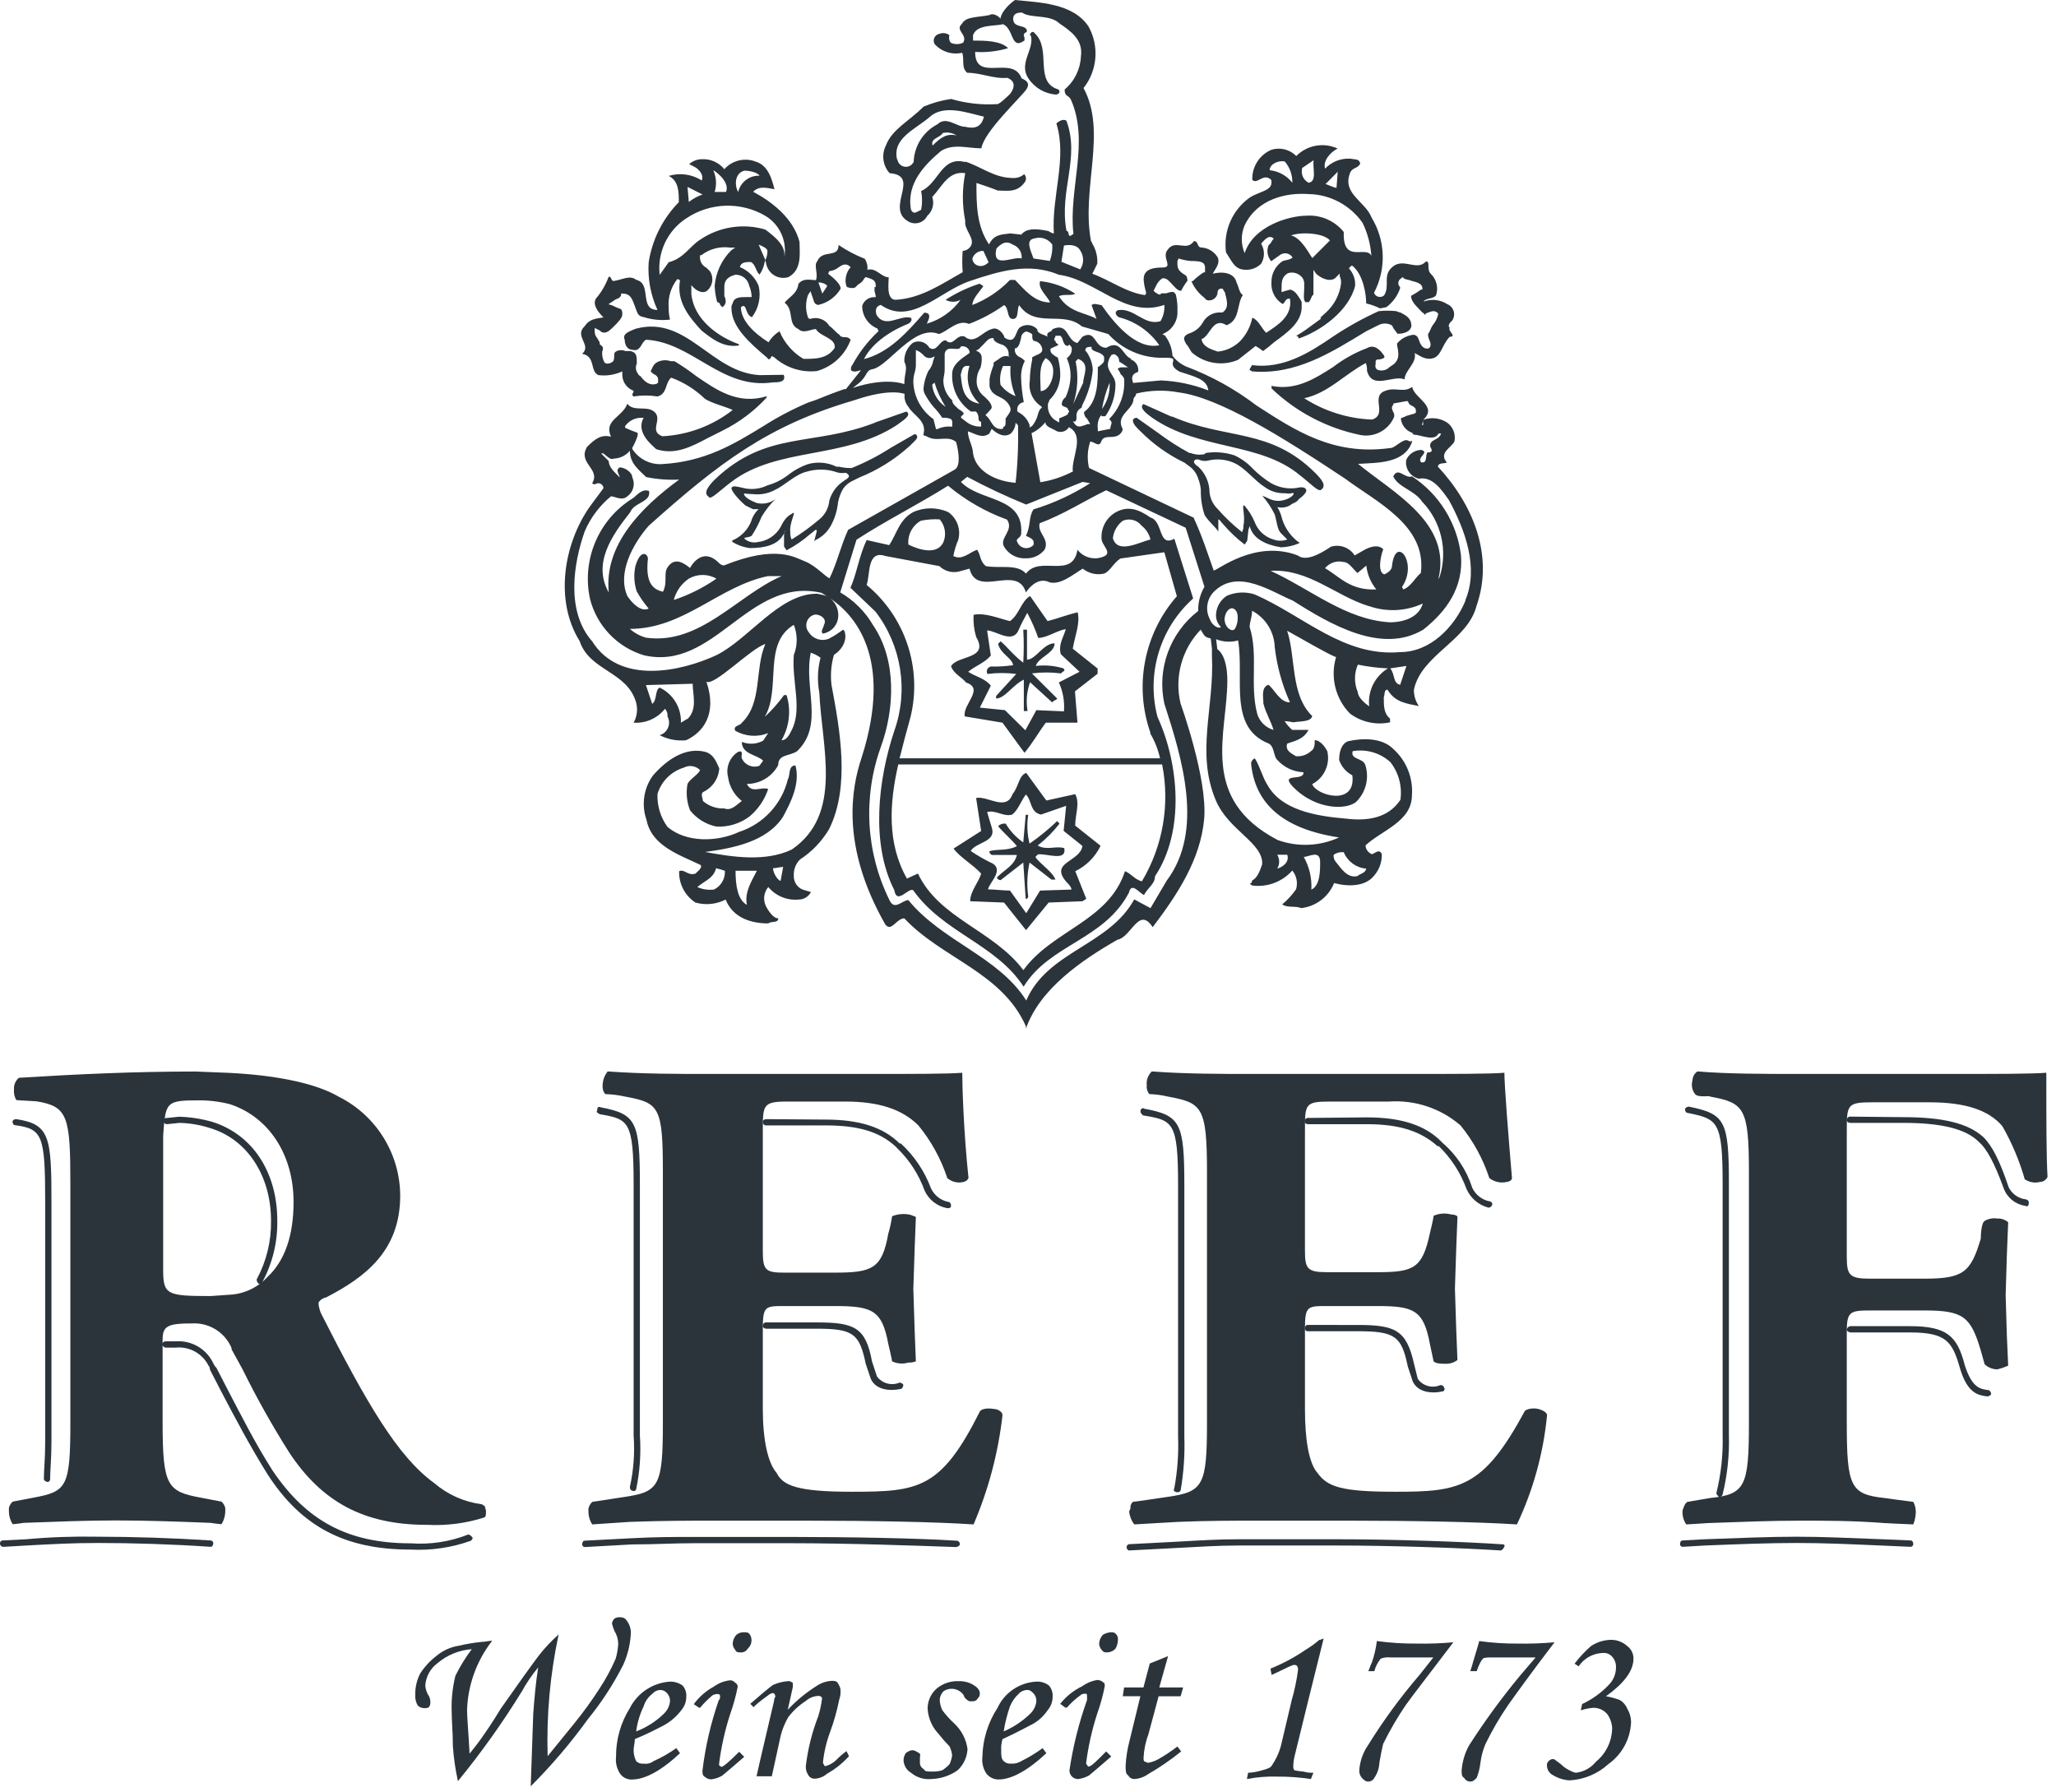
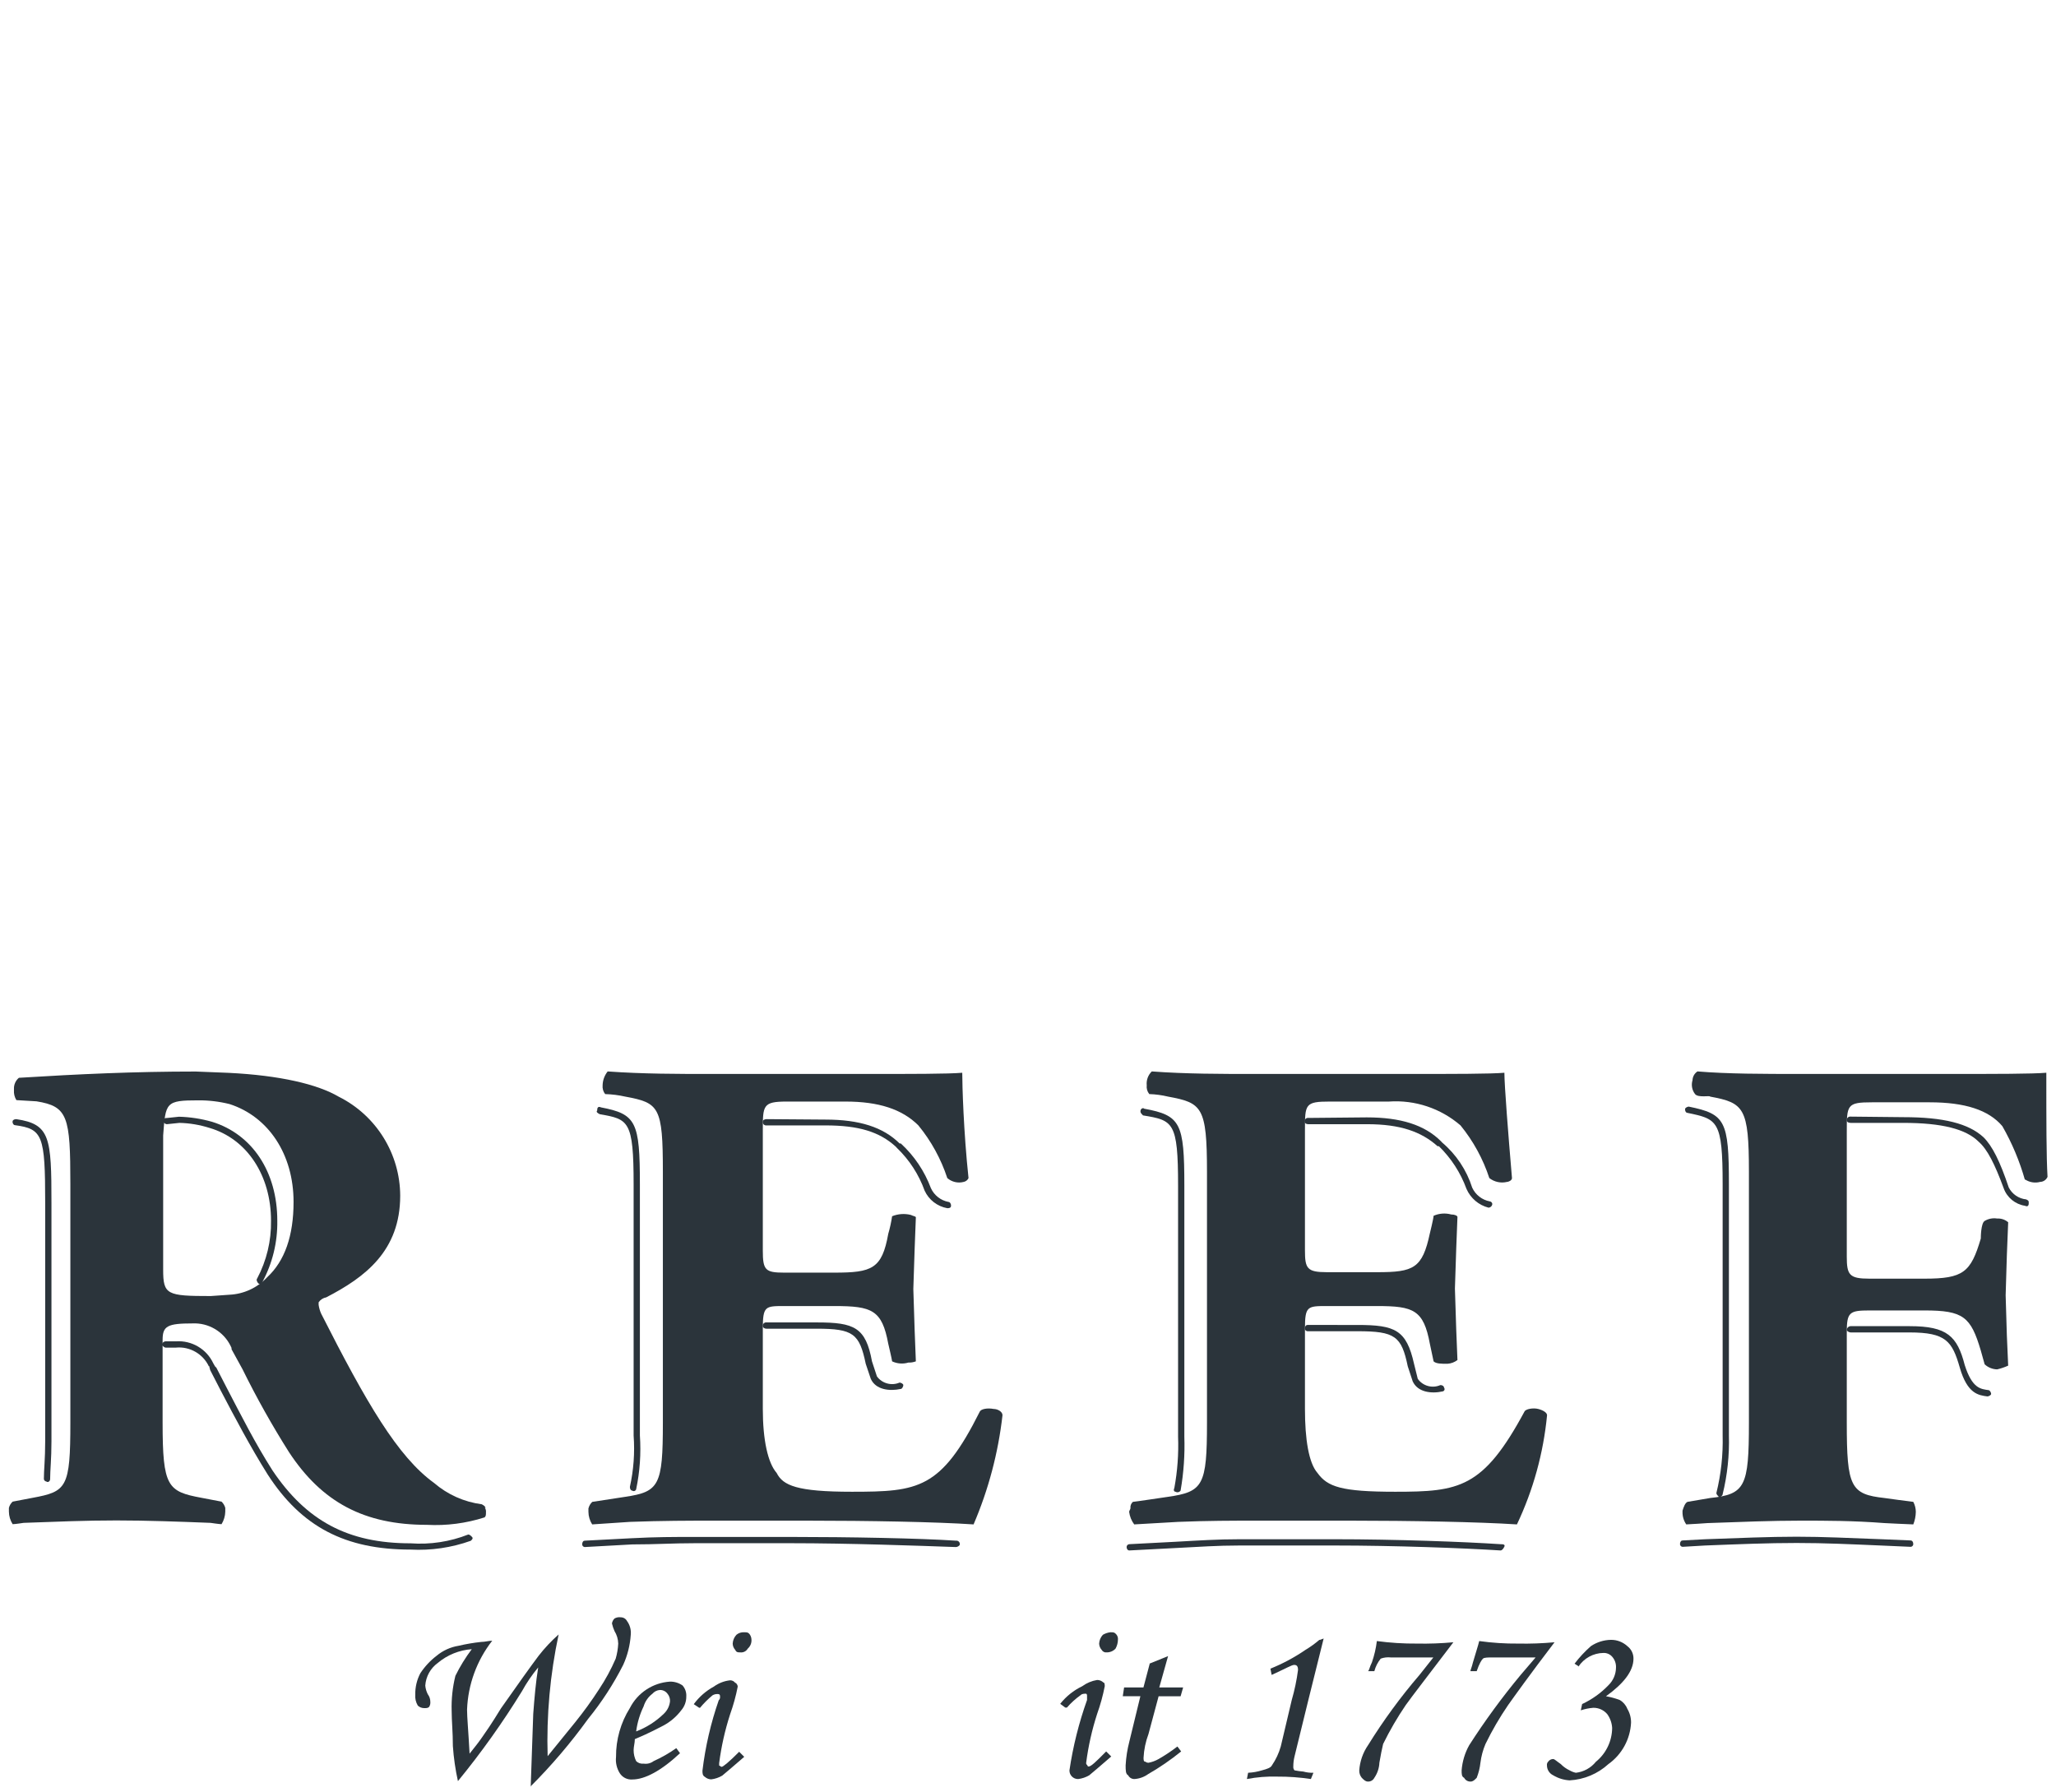
<svg xmlns="http://www.w3.org/2000/svg" clip-rule="evenodd" fill-rule="evenodd" stroke-linejoin="round" stroke-miterlimit="2" viewBox="0 0 187 163">
  <g fill="#2b343b">
-     <path d="m2.4 140-2.17.11c-.122.009-.221.108-.23.23-.002.014-.003.028-.003.042 0 .17.14.31.31.31.011 0 .022-.001.033-.002l2.06-.12c2.28-.12 4.1-.23 6.5-.23 3.2 0 6.73.11 10.27.35.11 0 .23-.12.23-.35-.013-.121-.109-.217-.23-.23-3.42-.22-7.07-.34-10.27-.34-2.169-.042-4.339.034-6.5.23z" />
    <path d="m63.22 139.79c-2 0-3.54 0-5.82.12l-4.22.22c-.12 0-.23.12-.23.34.005.126.104.23.23.24l4.33-.24c2.17 0 3.66-.11 5.71-.11h8.67c5.37 0 11.64.23 15.06.35.12 0 .35-.12.35-.24.001-.011.002-.022.002-.033 0-.17-.14-.31-.31-.31-.014 0-.028.001-.042.003-3.3-.22-9.69-.34-15.06-.34z" />
    <path d="m155.08 140-2.05.11c-.12 0-.23.12-.23.34.005.126.104.23.23.24l2.05-.12c3.08-.12 5.71-.23 8.33-.23s4.79.11 7.65.23l2.73.12c.126-.01.225-.114.23-.24 0-.22-.11-.34-.23-.34l-2.62-.11c-3-.11-5.25-.23-7.76-.23s-5.25.12-8.33.23z" />
    <path d="m112.74 140c-2 0-3.65.11-5.82.23l-4.22.22c-.124.014-.221.116-.23.24 0 .22.12.33.23.33l4.22-.22c2.17-.11 3.77-.23 5.82-.23h8.68c5.36 0 11.64.23 15.06.45.11 0 .23-.11.34-.33s-.11-.24-.34-.24c-3.31-.22-9.59-.45-15.06-.45z" />
    <path d="m1.14 102c0 .23.12.34.23.34 2.51.34 2.74.91 2.74 7.08v21.68c0 1.6-.12 2.62-.12 3.42.013.121.109.217.23.23.12.11.34 0 .34-.23 0-.8.12-1.82.12-3.42v-21.66c0-6-.12-7.19-3.2-7.65-.22 0-.34.11-.34.23z" />
    <path d="m15.18 101.68c-.23 0-.34.11-.34.22.005.186.154.34.34.35l1.14-.12c.931.022 1.853.177 2.74.46 3.42 1 5.59 4.34 5.59 8.44.031 1.828-.403 3.635-1.26 5.25-.11.12 0 .35.12.46s.34 0 .34-.11c.931-1.718 1.402-3.647 1.37-5.6 0-4.45-2.28-7.87-5.94-9-.977-.278-1.985-.432-3-.46l-1.14.12z" />
    <path d="m15.06 122c-.183.01-.33.157-.34.34.12.11.23.23.34.23h.94c1.258-.12 2.462.567 3 1.71v-.11l.12.45 1 1.94c1.26 2.4 2.63 5 4.22 7.54 3.09 4.79 7.08 6.84 13 6.84 1.862.099 3.724-.173 5.48-.8.12-.11.23-.22.12-.34s-.23-.23-.35-.23c-1.668.657-3.462.931-5.25.8-5.7 0-9.47-2.05-12.55-6.62-1.6-2.51-2.85-5-4.11-7.41l-1-1.94-.12-.12-.16-.28c-.608-1.304-1.965-2.102-3.4-2z" />
    <path d="m69.72 101.79c-.22 0-.34.11-.34.23-.002.014-.003.029-.003.043 0 .165.135.3.3.3.014 0 .029-.001.043-.003h5.36c3 0 4.91.57 6.4 1.94l.11.12c1.124 1.083 1.983 2.411 2.51 3.88.385.834 1.155 1.429 2.06 1.59.11 0 .34 0 .34-.22s-.12-.35-.23-.35c-.704-.132-1.301-.599-1.6-1.25-.58-1.553-1.519-2.948-2.74-4.07h-.11c-1.49-1.48-3.65-2.17-6.74-2.17z" />
    <path d="m69.72 120.28c-.014-.002-.029-.003-.043-.003-.165 0-.3.135-.3.3 0 .014.001.029.003.043 0 .11.12.23.34.23h4.57c3.31 0 3.88.45 4.45 3.19l.46 1.37c.45 1 1.71 1.14 2.73.92.12 0 .23-.23.23-.35s-.23-.23-.34-.23c-.731.316-1.59.083-2.06-.56l-.45-1.37c-.57-3.09-1.6-3.54-5-3.54z" />
    <path d="m54.32 101c-.12.12 0 .23.23.34 2.62.46 3.08.57 3.08 6.39v22.83c.116 1.568.001 3.145-.34 4.68 0 .22.11.34.22.34.038.027.084.041.131.041.1 0 .189-.066.219-.161.339-1.61.453-3.259.34-4.9v-22.84c0-5.7-.34-6.39-3.54-7-.23-.11-.34 0-.34.23z" />
    <path d="m153.26 100.88c0 .23.11.34.22.34 2.74.57 3.2.68 3.2 6.5v22.83c.046 1.768-.146 3.533-.57 5.25 0 .11.11.23.22.34s.35-.11.35-.23c.43-1.753.621-3.556.57-5.36v-22.83c0-5.82-.34-6.39-3.65-7.07-.12 0-.34.11-.34.23z" />
    <path d="m168.32 101.56c-.014-.002-.028-.003-.042-.003-.17 0-.31.14-.31.31 0 .011.001.022.002.033 0 .12.12.23.35.23h4.79c3.54 0 5.71.57 6.85 1.71.8.69 1.48 2.06 2.28 4.23.302.849 1.049 1.465 1.94 1.6.23.11.34 0 .34-.23s0-.23-.23-.35c-.681-.067-1.282-.479-1.59-1.09-.8-2.39-1.49-3.76-2.29-4.56-1.37-1.26-3.65-1.83-7.3-1.83z" />
    <path d="m168.32 120.62c-.186.005-.34.154-.35.34 0 .12.23.23.35.23h5.36c3.31 0 3.88.8 4.57 3.2s1.71 2.51 2.51 2.62c.11 0 .34-.11.34-.23s-.12-.34-.23-.34c-.69-.11-1.48-.11-2.17-2.28-.68-2.63-1.6-3.54-5-3.54z" />
    <path d="m103.73 101.11c0 .11.11.22.23.34 2.74.45 3.19.57 3.19 6.39v22.82c.059 1.568-.055 3.137-.34 4.68-.11.23 0 .34.11.34.157.093.362.044.46-.11.282-1.621.396-3.266.34-4.91v-22.82c0-5.71-.34-6.39-3.65-7-.11-.12-.34 0-.34.23z" />
    <path d="m119 101.68c-.014-.002-.029-.003-.043-.003-.165 0-.3.135-.3.3 0 .014.001.029.003.043 0 .11.11.23.34.23h5.36c3 0 4.91.68 6.39 2h.12c1.116 1.09 1.974 2.415 2.51 3.88.368.847 1.106 1.479 2 1.71.186-.005.34-.154.35-.34-.013-.121-.109-.217-.23-.23-.704-.132-1.301-.599-1.6-1.25-.508-1.601-1.458-3.026-2.74-4.11l-.11-.12c-1.49-1.48-3.66-2.16-6.74-2.16z" />
    <path d="m118.91 120.51c-.12 0-.23.11-.23.34.009.122.108.221.23.23h4.56c3.42 0 4 .45 4.57 3.19l.45 1.37c.46 1 1.71 1.14 2.74.91.094-.023.16-.108.16-.204 0-.05-.018-.098-.05-.136 0-.11-.11-.23-.34-.23-.729.321-1.591.081-2.05-.57l-.34-1.37c-.69-3.08-1.72-3.53-5.14-3.53z" />
    <path d="m24.3 116.17c-.888.956-2.117 1.527-3.42 1.59l-1.71.12c-4 0-4.33-.12-4.33-2.4v-12.21c.22-3 .22-3.19 3.19-3.19.961-.008 1.918.107 2.85.34 3.54 1.14 5.82 4.57 5.82 8.9 0 3.08-.8 5.37-2.4 6.85zm19.86 21c0-.12-.11-.23-.34-.35-1.605-.209-3.114-.883-4.34-1.94-3.31-2.39-6.16-7.3-10.27-15.4-.113-.255-.191-.524-.23-.8v-.23c.16-.237.409-.399.69-.45 3.54-1.83 6.73-4.23 6.73-9.25-.014-3.809-2.182-7.299-5.59-9-1.94-1.14-5.36-1.94-10-2.17l-3-.12c-5.59 0-10.61.23-16.09.57-.296.246-.462.615-.45 1v.12c-.024.319.053.637.22.91l1.83.11c2.85.46 3.08 1.37 3.08 7.53v21.69c0 5.93-.34 6.27-3.42 6.84l-1.83.35c-.166.153-.285.351-.34.57v.34c.005.404.123.799.34 1.14.23 0 1-.12 1-.12 3.08-.11 5.59-.22 8.44-.22s5.71.11 8.56.22c0 0 .8.12 1 .12.213-.343.33-.737.34-1.14v-.34c-.059-.218-.177-.415-.34-.57l-1.83-.35c-3.08-.57-3.53-1-3.53-6.84v-7.53c0-1.26.45-1.49 2.73-1.49 1.434-.063 2.778.721 3.43 2l.11.23v.12l1 1.82c1.272 2.583 2.681 5.096 4.22 7.53 3 4.57 6.85 6.62 12.55 6.62 1.777.094 3.556-.136 5.25-.68.12-.12.12-.23.12-.46.018-.16-.025-.32-.12-.45z" />
    <path d="m102.82 137.17c0 .11-.12.23-.12.34.052.413.21.806.46 1.14l4-.23c2.74-.11 4.91-.11 7.08-.11h8.67c5.25 0 11.53.11 15.06.34 1.482-3.126 2.409-6.486 2.74-9.93 0-.23-.34-.45-.8-.57s-1.14 0-1.25.23c-3.77 7-5.94 7.3-11.76 7.3-4.9 0-6.16-.45-7.07-1.71-.8-.91-1.14-3.08-1.14-5.82v-7.3c0-2.06.23-2.06 2-2.06h4.57c3.31 0 4.22.35 4.79 3.43l.34 1.6c.23.22.69.22 1.26.22.33-.021.647-.14.91-.34 0-.11-.11-2.74-.11-2.74l-.12-3.76.12-3.66.11-2.85c0-.11-.23-.23-.57-.23-.531-.146-1.097-.104-1.6.12 0 .23-.34 1.6-.34 1.6-.68 3.19-1.48 3.53-4.79 3.53h-4.57c-1.82 0-2-.34-2-2v-10.89c0-2.4 0-2.63 2.28-2.63h5.36c2.371-.165 4.712.616 6.51 2.17 1.16 1.422 2.048 3.046 2.62 4.79.452.353 1.042.482 1.6.35.12 0 .46-.12.46-.35-.34-4-.69-8.44-.69-9.58-1.25.11-4.68.11-8.78.11h-14.05c-2.85 0-6.16 0-9.24-.23-.338.327-.507.792-.46 1.26-.034.287.049.575.23.8.576.018 1.149.095 1.71.23 3.08.57 3.54.91 3.54 6.84v22.83c0 5.7-.35 6.27-3.54 6.73 0 0-3.08.46-3.2.46-.162.142-.244.356-.22.57z" />
    <path d="m184.18 107.27c.402.271.902.355 1.37.23.297-.007.563-.187.68-.46-.11-1.83-.11-5-.11-9.47-1.26.11-4.68.11-8.67.11h-13.7c-3.31 0-6.62 0-9.36-.23-.271.178-.438.476-.45.8-.133.432-.047.903.23 1.26s1.37.11 1.37.23c3.08.57 3.53 1 3.53 6.84v22.83c0 5.82-.34 6.5-3.53 6.84l-2.06.35c-.22.11-.34.45-.45.8v.11c-.01.406.109.806.34 1.14.23 0 1.94-.12 1.94-.12 3.08-.11 5.82-.22 8.44-.22 2.4 0 4.79 0 7.65.22 0 0 2.39.12 2.62.12.145-.363.222-.749.23-1.14-.003-.317-.082-.629-.23-.91-.11 0-2.62-.35-2.62-.35-3.08-.34-3.43-1-3.43-6.84v-8.22c0-1.83.23-2 2.06-2h5c3.54 0 4.22.57 5.13 3.65l.35 1.25c.311.288.717.451 1.14.46.343-.081.678-.195 1-.34 0-.12-.12-2.74-.12-2.74l-.11-3.66.11-3.64s.12-2.86.12-3c-.277-.239-.635-.361-1-.34-.394-.063-.798.015-1.14.22s-.35 1.49-.35 1.6c-.91 3.08-1.59 3.65-5.13 3.65h-5c-1.83 0-2.06-.34-2.06-2v-11.3c0-2.51 0-2.74 2.29-2.74h5.25c3.19 0 5.36.69 6.61 2.17.886 1.546 1.577 3.195 2.06 4.91z" />
    <path d="m53.52 137.17v.34c.005.404.123.799.34 1.14l3.43-.23c3-.11 5.36-.11 7.64-.11h8.56c5.48 0 11.64.11 15.06.34 1.356-3.164 2.242-6.509 2.63-9.93 0-.34-.46-.57-.8-.57-.57-.11-1.14 0-1.26.23-3.54 7.07-5.59 7.3-11.64 7.3-5 0-6.27-.57-6.84-1.71-.8-.91-1.26-3-1.26-5.82v-7.3c0-2.06.23-2.06 1.94-2.06h4.57c3.42 0 4.33.35 4.9 3.43 0 0 .35 1.48.35 1.6.463.217.99.257 1.48.11.232.01.463-.028.68-.11l-.11-2.82-.12-3.76.12-3.66.11-2.85c0-.11-.23-.11-.46-.23-.565-.14-1.16-.098-1.7.12-.08.541-.197 1.075-.35 1.6-.57 3.19-1.48 3.53-4.9 3.53h-4.57c-1.71 0-1.94-.23-1.94-2v-10.93c0-2.28 0-2.63 2.17-2.63h5.36c3 0 5.14.69 6.62 2.17 1.164 1.421 2.055 3.045 2.63 4.79.405.353.96.485 1.48.35.198-.035.367-.166.45-.35-.45-4.22-.57-8.44-.57-9.58-1.25.11-4.68.11-8.78.11h-14c-3.08 0-6.27 0-9.47-.23-.288.358-.45.801-.46 1.26-.029.286.053.573.23.8.616.017 1.229.094 1.83.23 3.08.57 3.42.91 3.42 6.84v22.83c0 5.7-.34 6.27-3.42 6.73l-3 .46c-.166.153-.285.351-.34.57z" />
    <path d="m48.27 162.5.23-6.62c.11-1.48.23-2.85.45-4.22-.562.674-1.057 1.401-1.48 2.17-1.754 2.851-3.699 5.581-5.82 8.17-.231-1.051-.385-2.117-.46-3.19 0-1.26-.11-2.29-.11-3.2-.033-1.074.081-2.147.34-3.19.419-.852.918-1.662 1.49-2.42-1.136.08-2.218.518-3.09 1.25-.667.483-1.085 1.238-1.14 2.06.025.276.103.544.23.79.15.199.231.441.23.69.015.161-.023.323-.11.46-.12.11-.23.11-.46.11-.212-.001-.416-.083-.57-.23-.179-.301-.259-.651-.23-1-.013-.675.145-1.343.46-1.94.4-.61.901-1.147 1.48-1.59.573-.477 1.264-.791 2-.91.679-.16 1.367-.277 2.06-.35.34 0 .68-.11 1-.11-1.404 1.797-2.205 3.992-2.29 6.27 0 .69.12 1.94.23 4 .46-.57.8-1 1.14-1.49s.8-1.13 1.71-2.62c1.6-2.28 2.743-3.877 3.43-4.79.546-.701 1.155-1.35 1.82-1.94-.778 3.636-1.113 7.353-1 11.07l2.51-3.09c.776-.961 1.5-1.962 2.17-3 .585-.88 1.09-1.81 1.51-2.78.129-.446.207-.906.23-1.37-.01-.403-.127-.797-.34-1.14-.099-.222-.176-.453-.23-.69.027-.171.107-.328.23-.45.172-.101.373-.14.57-.11.238-.002.458.13.57.34.264.36.386.806.34 1.25-.063.947-.296 1.876-.69 2.74-.885 1.746-1.954 3.392-3.19 4.91-1.582 2.191-3.338 4.251-5.25 6.16z" />
    <path d="m57.86 157.48c.937-.358 1.791-.902 2.51-1.6.321-.299.524-.704.57-1.14.013-.251-.069-.497-.23-.69-.16-.219-.418-.347-.69-.34-.262.019-.507.142-.68.34-.381.29-.661.692-.8 1.15-.347.719-.577 1.488-.68 2.28zm3.65 1.52.34.46c-1.71 1.6-3.2 2.39-4.34 2.39-.455.035-.895-.185-1.14-.57-.277-.441-.397-.963-.34-1.48-.014-1.573.423-3.118 1.26-4.45.706-1.387 2.097-2.301 3.65-2.4.407-.007.807.116 1.14.35.242.274.365.635.34 1 .007.462-.157.911-.46 1.26-.427.564-.969 1.031-1.59 1.37-.46.23-1.26.68-2.63 1.25 0 .34-.11.69-.11 1-.003.347.076.689.23 1 .179.177.43.262.68.23.322.049.65-.034.91-.23.723-.326 1.413-.721 2.06-1.18z" />
    <path d="m67.67 148.46c.23 0 .34 0 .46.12s.22.34.22.57c.015.304-.111.599-.34.8-.138.239-.406.373-.68.34-.23 0-.35 0-.46-.23-.143-.156-.224-.359-.23-.57.017-.298.137-.581.34-.8.193-.161.439-.243.69-.23zm-4.11 6.85-.46-.31c.485-.661 1.11-1.208 1.83-1.6.435-.316.945-.513 1.48-.57.181-.001.352.085.46.23.11 0 .23.23.23.34-.166.853-.397 1.692-.69 2.51-.47 1.449-.805 2.939-1 4.45v.23c.11 0 .11.11.23.11s.68-.45 1.59-1.37l.46.46c-.91.8-1.6 1.37-2 1.71-.307.181-.647.296-1 .34-.21-.002-.413-.08-.57-.22-.23-.12-.23-.35-.23-.57.262-2.18.758-4.326 1.48-6.4.093-.087.138-.214.12-.34 0-.11 0-.23-.23-.23-.162-.006-.322.036-.46.12-.413.345-.795.727-1.14 1.14z" />
-     <path d="m68.58 155.31-.34-.34c.91-.8 1.6-1.37 2.05-1.71.432-.197.896-.316 1.37-.35.121-.021.245.012.34.09.06 0 .11.05.11.11v.34l-.46 2.06c.779-.834 1.663-1.564 2.63-2.17.407-.274.88-.433 1.37-.46.23 0 .45 0 .57.23s.23.34.23.69c.011.269-.03.537-.12.79-.194.972-.461 1.928-.8 2.86-.349.917-.577 1.875-.68 2.85.01.087.049.168.11.23 0 .06.05.11.11.11.377-.099.722-.296 1-.57.282-.293.59-.561.92-.8l.23.46c-.575.639-1.25 1.18-2 1.6-.316.278-.719.437-1.14.45-.238.002-.458-.13-.57-.34-.156-.237-.233-.517-.22-.8.186-1.562.57-3.094 1.14-4.56.159-.523.273-1.058.34-1.6 0-.11-.11-.23-.34-.23-.422.017-.824.18-1.14.46-.617.395-1.158.896-1.6 1.48-.309.535-.542 1.11-.69 1.71l-.8 3.66h-1.39c.23-1 .46-2.06.69-3l.91-3.88c-.007-.123.032-.245.11-.34 0-.23-.11-.35-.23-.35-.169.031-.326.111-.45.23-.443.304-.864.638-1.26 1z" />
-     <path d="m87.18 152.91c.481-.022.958.1 1.37.35.35.22.57.45.57.79-.001.178-.082.347-.22.46-.12.23-.35.23-.58.23-.126.016-.252-.028-.34-.12-.167-.101-.289-.262-.34-.45-.41-.593-1.234-.747-1.83-.34-.207.212-.328.494-.34.79.018.318.096.63.23.92.337.457.719.879 1.14 1.26.632.608 1.041 1.411 1.16 2.28-.036.741-.363 1.438-.91 1.94-.705.493-1.54.768-2.4.79-.661.063-1.321-.143-1.83-.57-.405-.24-.661-.67-.68-1.14.004-.245.085-.483.23-.68.23-.12.34-.23.57-.23s.34.11.57.23.12.23.12.45v.46c-.006.239.126.462.34.57.11.23.34.23.68.23.337.015.674-.022 1-.11.252-.157.481-.349.68-.57.115-.254.193-.524.23-.8-.035-.277-.112-.547-.23-.8-.354-.361-.688-.742-1-1.14-.592-.622-.946-1.433-1-2.29-.005-.693.286-1.355.8-1.82.571-.482 1.304-.729 2.05-.69z" />
-     <path d="m91.29 157.48c.89-.384 1.704-.926 2.4-1.6.321-.299.524-.704.57-1.14.013-.251-.069-.497-.23-.69-.23-.22-.34-.34-.57-.34-.303-.005-.594.119-.8.34-.348.32-.621.713-.8 1.15-.26.741-.451 1.504-.57 2.28zm3.54 1.52.34.46c-1.71 1.6-3.2 2.39-4.34 2.39-.449.006-.875-.207-1.14-.57-.277-.441-.397-.963-.34-1.48.033-1.582.507-3.124 1.37-4.45.639-1.396 2.007-2.323 3.54-2.4.41-.024.814.1 1.14.35.242.274.365.635.34 1 .007.462-.157.911-.46 1.26-.396.592-.946 1.066-1.59 1.37-.46.23-1.26.68-2.51 1.25-.096.324-.137.662-.12 1 0 .46 0 .8.23 1s.34.23.68.23c.323.021.645-.059.92-.23.679-.337 1.329-.732 1.94-1.18z" />
    <path d="m101 148.46c.23 0 .34 0 .46.12.165.14.248.355.22.57-.007.281-.082.555-.22.8-.206.221-.497.345-.8.34-.186.027-.37-.065-.46-.23-.143-.156-.224-.359-.23-.57.017-.298.137-.581.34-.8.211-.125.446-.204.69-.23zm-4.11 6.85-.46-.34c.536-.678 1.22-1.226 2-1.6.402-.294.868-.49 1.36-.57.212.001.416.083.57.23.12 0 .12.23.12.34-.166.853-.397 1.692-.69 2.51-.47 1.449-.805 2.939-1 4.45 0 .12 0 .12.11.23 0 .061.05.11.11.11h.01c.22 0 .68-.45 1.59-1.37l.46.46c-.91.8-1.6 1.37-2 1.71-.307.181-.647.296-1 .34-.01 0-.02.001-.03.001-.423 0-.77-.348-.77-.77 0-.007 0-.014 0-.021.323-2.18.859-4.324 1.6-6.4v-.34c0-.11 0-.23-.12-.23s-.34 0-.45.12c-.464.328-.887.711-1.26 1.14z" />
    <path d="m104.53 151.32 1.71-.69-.8 2.85h2.17l-.23.8h-2l-.92 3.43c-.26.693-.412 1.421-.45 2.16 0 .12 0 .35.11.35s.11.11.34.11c.323-.062.634-.177.92-.34.595-.341 1.166-.722 1.71-1.14l.34.45c-.944.765-1.947 1.454-3 2.06-.366.265-.799.421-1.25.45-.239.006-.462-.126-.57-.34-.23-.11-.23-.45-.23-.91.041-.733.155-1.46.34-2.17l1-4.11h-1.6l.12-.8h1.76l.57-2.16z" />
    <path d="m120.05 149.15.34-.12-1.39 5.59-1.26 5.14c-.073.298-.11.603-.11.91-.015.127.025.254.11.35.264.052.531.089.8.11.299.084.609.121.92.11l-.23.57c-1.019-.154-2.049-.228-3.08-.22-.919-.027-1.838.046-2.74.22l.11-.57c.428-.02.851-.094 1.26-.22.45-.12.8-.23.91-.46.357-.523.627-1.101.8-1.71l1-4.23c.259-.894.45-1.807.57-2.73 0-.35-.12-.46-.35-.46s-.79.34-2.05.91l-.11-.57c1.123-.452 2.192-1.025 3.19-1.71.445-.266.867-.571 1.26-.91z" />
    <path d="m125 152h-.57c.12-.11.12-.34.35-.8.218-.629.369-1.279.45-1.94 1.21.163 2.429.24 3.65.23 1.105.022 2.21-.018 3.31-.12-2.28 3-3.76 4.91-4.33 5.71-.769 1.13-1.457 2.313-2.06 3.54-.11.46-.22 1-.34 1.71-.021.491-.181.966-.46 1.37-.108.214-.331.346-.57.34-.22 0-.34-.11-.57-.34-.158-.19-.24-.433-.23-.68.057-.821.333-1.612.8-2.29 1.392-2.248 2.957-4.385 4.68-6.39l1.26-1.59h-3.88c-.308-.034-.619.003-.91.11-.271.335-.469.724-.58 1.14z" />
    <path d="m134.31 152h-.57c0-.11.12-.34.23-.8.23-.8.46-1.48.57-1.94 1.173.164 2.356.241 3.54.23 1.105.022 2.21-.018 3.31-.12-2.29 3-3.65 4.91-4.22 5.71-.773 1.128-1.461 2.311-2.06 3.54-.232.546-.387 1.121-.46 1.71-.051.47-.165.931-.34 1.37-.23.23-.34.34-.57.34-.239.004-.46-.128-.57-.34-.23-.11-.23-.34-.23-.68.061-.804.297-1.586.69-2.29 1.428-2.224 2.991-4.358 4.68-6.39l1.36-1.59h-3.87c-.46 0-.8 0-.92.11s-.34.46-.57 1.14z" />
    <path d="m143.56 151.54-.35-.22c.442-.582.941-1.118 1.49-1.6.539-.361 1.171-.559 1.82-.57.551-.006 1.084.198 1.49.57.358.268.566.693.56 1.14 0 1.14-.91 2.28-2.5 3.42.426.074.845.188 1.25.34.314.181.557.463.69.8.228.38.345.817.34 1.26-.073 1.505-.833 2.896-2.06 3.77-.97.886-2.218 1.409-3.53 1.48-.527-.031-1.038-.188-1.49-.46-.35-.167-.573-.522-.57-.91-.016-.126.028-.252.12-.34.104-.145.272-.231.45-.23.12 0 .35.23.69.46.23.237.501.43.8.57.177.103.37.177.57.22.714-.081 1.369-.44 1.82-1 .929-.753 1.472-1.884 1.48-3.08-.026-.454-.182-.892-.45-1.26-.314-.367-.777-.576-1.26-.57-.388.03-.771.107-1.14.23l.12-.57c.895-.418 1.706-.997 2.39-1.71.434-.419.683-.996.69-1.6.02-.366-.106-.726-.35-1-.199-.226-.489-.351-.79-.34-.92.012-1.775.481-2.28 1.25z" />
-     <path d="m76.8 43.71c-.669.413-1.158 1.063-1.37 1.82-.059.67-.388 1.287-.91 1.71-.792.674-1.634 1.286-2.52 1.83-.097-.213-.139-.447-.12-.68-.11-.8.57-1.94.23-1.72s-.67.33-1.11 1.26c-.428.759-1.195 1.269-2.06 1.37-.395.095-.813.011-1.14-.23s.23-.12.57-.34c.355-.546.657-1.126.9-1.73.348-.584.768-1.121 1.25-1.6-.488.369-1.118.494-1.71.34-.91-.34-1.14-.68-1.14-.8s.11 0 .8 0c.666.081 1.341-.037 1.94-.34 1-.46 1.94-1.48 3-1.71.82-.237 1.69-.237 2.51 0 .315.134.663.173 1 .11.23.12.57.34-.11.69zm6.62-4c-.013-.121-.109-.217-.23-.23l-2.19 1.26c-1.119.721-2.305 1.334-3.54 1.83-.384.008-.767-.032-1.14-.12h-.23c-.815-.398-1.748-.48-2.62-.23-.615.215-1.192.526-1.71.92-.572.461-1.232.801-1.94 1-.708.346-1.517.427-2.28.23-.46-.11-.92-.23-1 0s.57 1 1.25 1.6l.69.34h.52c-.33.31-.569.704-.69 1.14-.322.773-.937 1.388-1.71 1.71v.12c.485.304 1.032.499 1.6.57 1.48 0 2.51-.34 3-1.14.101-.14.178-.295.23-.46-.12.12-.12.46-.12.46v1l.23.34c.781-.407 1.509-.908 2.17-1.49.34-.22.45-.45.57-.34v.12l-.23.91.11-.12c.573-.268 1.051-.704 1.37-1.25.377-.668.612-1.407.69-2.17.08-.44.235-.863.46-1.25.202-.292.473-.529.79-.69l.69-.34c1.677-.673 3.22-1.638 4.56-2.85.34-.35.8-.69.69-.92zm31.38 5.37c.452.518.836 1.093 1.14 1.71.23.8.23 1.37.57 1.71l.57.57c-.404.148-.846.148-1.25 0-.793-.232-1.432-.826-1.72-1.6-.223-.535-.531-1.031-.91-1.47-.34-.23.11.91-.11 1.83 0 .34 0 .22-.12.57-.826-.65-1.59-1.377-2.28-2.17-.448-.455-.697-1.071-.69-1.71-.071-.786-.426-1.519-1-2.06-.69-.45-.34-.68-.12-.68s.46.23 1 .11c.803-.193 1.648-.112 2.4.23 1 .46 1.82 1.6 2.74 2.17.524.391 1.166.592 1.82.57.8.11.69-.12.8 0s-.34.57-1.14.68-1.26-.34-1.71-.45zm2.62.8c.23-.12.57-.23.69-.46.45-.34.8-.69.68-.91s-.45-.23-.91-.12c-.789.101-1.589-.057-2.28-.45-.579-.358-1.116-.781-1.6-1.26-.483-.527-1.064-.955-1.71-1.26-.847-.281-1.748-.356-2.63-.22l-.11.11c-.422.085-.859.046-1.26-.11h-.11c-.994-.538-1.947-1.15-2.85-1.83l-1.94-1.37c-.23 0-.35.12-.35.23 0 .34.35.68.69 1 1.162 1.17 2.515 2.134 4 2.85l.46.34c.385.282.666.683.8 1.14.125.32.202.657.23 1-.017.774.098 1.545.34 2.28.34.57 1.14 1.26 1.14 1.37l.11.12v-1.09c.12 0 .23.23.46.46.58.677 1.23 1.29 1.94 1.83l.23-.35.11-1 .12-.34c.019.118.057.233.11.34.34.79 1.26 1.37 2.74 1.6.55-.02 1.092-.139 1.6-.35l.11-.11h-.11c-.696-.518-1.216-1.237-1.49-2.06-.089-.401-.241-.786-.45-1.14.429.105.883.025 1.25-.22zm-37.88-7.42c-5.59 2.17-9.82.68-14.5 5.13-.57.57-1.14 1.26-.57 1.6.12.34 1-.57 2.06-1.37 4.22-3.19 10.16-2 15-5.13.45-.35 1.48-.92.91-1.26l-2.85 1zm27-.57-2.54-1.14c-.46.34.34.91.8 1.25 4.33 3 9.81 2.17 13.46 5.25.91.69 1.71 1.6 1.94 1.26.46-.35 0-.92-.57-1.49-4.11-4.11-8.1-3-13-5.13zm20.77-9.47-.31-.12c-.532-.056-1.068-.056-1.6 0-1.429.648-2.804 1.41-4.11 2.28-2.17 1.49-4.56 3-7.42 2.63-.11.23-.22.34-.22.45.085.014.162.056.22.12 4 .34 7.19-1.71 10.39-3.65l1.14-.57c.359-.178.781-.178 1.14 0l.12.11c0 .11.11.23.45.69.46 0 1.14-.12 1.26-.69 0-.8-.57-1-1-1.25zm-58.2 5.7c-4.45-.23-6.62-5.48-11.29-4.22-.57.23-1.26.46-1 1 0 .45.23.91.68.91.8.23.8-.69 1.26-.91 4.22.22 6.85 4.56 11.52 3.88.46 0 1.26 0 1-.69zm24.42-27c-.91-1.37.57-2.63.23-3.88-.23 0 .11-.57.34-.23 1.6 1.48-.11 4.45 2.17 5.13.23.23 0 .46-.23.46-1.021-.074-1.951-.622-2.51-1.48zm11.07 59.56c.424.71.731 1.483.91 2.29h-23.69c.34-1.37.68-2.63 1-3.77 1.07-4.429-.487-9.099-4-12 .35-.91 0-3.2 1.71-2.63l4.91.92c.511.499 1.261.673 1.94.45l.8-.22c.68 2.73 4.33-.46 5.13 2.16.46-.68 1.26-1.37 2.17-.91 1 .23 2.06-.68 3-1.25.544.438 1.259.604 1.94.45.57-.23.8-.91 1.48-1.37l4-.57 1.14 4c-2.988 3.398-3.908 8.163-2.4 12.43zm-.8 13.47c-.68-.23-.91-.69-1.48-.91-1.48 4.56-6.62 5.36-9.24 9-2.74-3.65-7.65-4.68-9.59-8.79l-1 .46c-1.82-3.2-1.6-6.85-.79-10.38h24c.724 3.64.071 7.423-1.83 10.61zm-20.04-32.79c.562-.113 1.137-.154 1.71-.12.49.567.622 1.365.34 2.06-.57 1.25-2.28.68-3.19.23-.084-.884.364-1.738 1.14-2.17zm18.37 0c.606-.252 1.312-.062 1.71.46.401.314.683.755.8 1.25-1 .23-3 1.37-3.42-.12.069-.633.399-1.21.91-1.59zm6.39 7.07-1.71-5.43c-1.48.81-1-1.59-2.17-1.93-1-.69-2-1.14-3.19-.46-.837.493-1.326 1.421-1.26 2.39 0 .58 1 1.26.23 1.6-.845.387-1.854.137-2.42-.6-.45 2.74-3.42.46-4.68 2.17-.8-.91-2.39-.45-3.65-.68-.57-.46-.45-1-.8-1.49-.68.23-1.37 1-2.16.57.096-.508.246-1.005.45-1.48.253-.943-.112-1.949-.91-2.51-1.016-.461-2.184-.461-3.2 0-1.25.68-1.48 1.94-2.17 3l-2.05-.46c-.68 1.37-.91 3.08-1.48 4.34l2.28 2.17c2.37 3.086 3.014 7.174 1.71 10.84-1.48 4.44-2.16 10.26 0 14.49.23 1.37 1.26-.23 1.71 0 2.74 3.88 7.53 4.9 10.05 8.78 2.39-3.88 7.3-4.22 9.58-8.55.23-1 .91 0 1.37.22.34-.68 1-1 1-1.71 2.74-4.11 2.17-10.27.23-14.49-1.028-3.886.206-8.037 3.19-10.73zm-11.52 25.79c.22.23.45.46.45.69l-2.85.09-1.26 2.06-1.48-2.06c-.57 0-1.48-.11-2-.11.14-.67 1.66-1.89.14-2.49-.592-.295-1.163-.629-1.71-1 .46-.8 2.28-.8 1.94-2.05l-.45-1.49c.79-.22 1.48.46 2.28.23.57-.45.8-1.25 1.25-1.83.57.58.35 1.6 1.37 1.83l2.29-.8-.23 2.28 1.71 1.37c-.2 1.46-3.05 1.46-1.45 3.28zm3.08-3.31-2.29-1.82c0-1 .46-2.06 0-2.86l-2.62.58-1.83-2.51c-.68.22-.68 1.25-1.25 1.93-.57 1.6-2.28.12-3.31.35l.46 3-2.51 1.6c.57.8 1.82 1.49 2.51 2.28-.23.8-1 1.6-1 2.51l3.08.12 2 2.51 2.06-2.51 3.08-.12.34-.22-1-2.51c.999-.484 1.806-1.291 2.29-2.29zm-5.71 0c.747-.581 1.419-1.253 2-2l-.22-.23c-.782.748-1.621 1.434-2.51 2.05-.214-.857-.255-1.747-.12-2.62h-.23l-.22 2.51c-.649-.45-1.194-1.033-1.6-1.71-.253-.032-.507.053-.69.23.46.57 1.26 1.25 1.71 1.82-.91.46-1.71.23-2.51.46.008.147.097.278.23.34h2.28c-.22.92-1 1.26-1.71 1.94-.23.12 0 .35.23.35l2.06-1.6.22 3.31c.126 0 .23-.104.23-.23-.14-1.026-.099-2.068.12-3.08l1.99 1.55h.37c-.34-.8-1.37-1.37-1.83-2.06l.23-.23c.8-.11 2.63.69 2.4-.57-.8-.23-1.6.23-2.4-.23zm1.94-14.83c.373.82.531 1.722.46 2.62l-2.51-.11-1 1.83-1.86-1.83-2.28-.23 1-2c-.57-.69-1.37-.8-2.06-1.26.69-.57 1.49-.8 2.06-1.48l-.34-2.28c.79 0 2.28 1.25 2.85 0 .23-.57.57-1.15.8-1.6.395.732.729 1.494 1 2.28.79 0 1.71-.68 2.51-.8-.23.8-.69 1.37-.46 2.28l1.71 1.6-1.94 1zm3.54-1.26-2.28-1.82c.22-1.26.68-2.28.45-3.31-1 .23-1.82.57-2.74.8l-1.59-2.28c-.8.45-1 1.71-1.83 2.28-1-.23-2.28-.8-3.31-.57-.038.675.039 1.351.23 2 1.22 2.08-1.71 1.65-2.28 2.68.23.68 1 1 1.37 1.48 1.71.57-.35 2-.12 3.08l3.43.57 2 2.74c.68-.8 1.26-1.83 1.94-2.74h2.88l-.23-2.85 2.06-1.6v-.46zm-6.73 1c-1 .46-1.72 1.71-2.52 1.71v-.23l1.83-2c-.87-.115-1.75-.115-2.62 0-.038-.069-.058-.146-.058-.224 0-.229.171-.425.398-.456.669.02 1.338-.02 2-.12-.11-.68-1.14-1-1.37-1.94l.23-.23c.57.46 1.14 1.26 2.06 1.94.057-.999.057-2.001 0-3h.34v2.73c.8 0 1.48-1.49 2.51-1.49 0 .91-1.48 1.26-1.71 2.06.843-.101 1.698-.026 2.51.22.23.23 0 .23-.23.46-.873-.115-1.757-.115-2.63 0l2.29 2.28c0 .12-.23.12-.46.35l-2-1.83c-.303.838-.382 1.742-.23 2.62h-.34zm40.17-7.19c-1 2.4-3.2 4.68-5.94 4.68-5.13.46-8.79-3.31-13.24-5.25-.824-.261-1.715-.218-2.51.12-.591.373-.965 1.012-1 1.71-.023.427.141.844.45 1.14-.34.23-.91-.34-1-.69-.472-.871-.281-1.962.46-2.62 2.17-2 5.14.11 7.08.91 3.42 2.17 8.1 4.91 11.87 2.63 2.16-1.71 3.65-3.88 3.42-6.74-.347-2.935-1.978-5.57-4.45-7.19-.69.23-1.26-.91-1.71 0 .45 1 1.94 1.26 2.62 2.29 1.744 1.812 2.36 4.442 1.6 6.84l-.12.23c1.26-5.13-4.1-7.87-7.3-10.5 1.71-.11 4.22 0 4.91-2 0-.11-.12-.11-.12-.11v.11l-.22-.11c-.23-.12-.46 0-.8.22s-.57.46-.92.46c-5.13.68-8.56-1.6-12.09-3.88-1.945-1.486-4.098-2.679-6.39-3.54-.499-.22-.933-.564-1.26-1v-.12c-.063-.622-.299-1.214-.68-1.71l-.23-.11.23-.12c.745-.378 1.194-1.167 1.14-2 .02-.46-.02-.921-.12-1.37-.006-.088-.046-.17-.11-.23-.11-.23-.46-.11-.8 0h-.46c0 .06-.05.11-.11.11-.23 0-.57-.34-.57-.34l.23-.46c.12-.277.318-.514.57-.68h.11c.34 0 .57.34.8.57s.46.57.8.57c.157-.323.348-.628.57-.91v-.12c-.019-.118-.057-.233-.11-.34-.35-.23-.8-.45-.8-1v-.34l.11-.23c.369.124.752.201 1.14.23.35 0 .92 0 1.14.23.096.133.139.297.12.46v.34h-.12c-.359.233-.694.501-1 .8h-.12c.249.582.641 1.091 1.14 1.48l.23.23c.079.027.163.041.247.041.362 0 .678-.256.753-.611 0-.11 0-.46.34-.46h.12l.22.35c.12.57.46 1.36-.22 1.82h-.19c-.663-.032-1.288.324-1.6.91-.275.48-.722.837-1.25 1-.34.12-.46.34-.46.46s.12.45.35.68l.34.57c1.153 1.024 2.801 1.293 4.22.69l1.6-1.26c.237.137.464.291.68.46.347-.249.681-.516 1-.8 1.25-.91 2.51-1.83 2.51-3.2v-.45l-.11-.23c-.23-.34-.46-.8-.92-.91-.271.062-.538.139-.8.23v-.23c0-.69 0-1.14.57-1.49.397-.131.834-.043 1.15.23.24.193.368.494.34.8v.34c0 .46-.12 1 .11 1.26h.27c.11 0 .23-.34.34-.57l.12-.12v-2.25l.23.34c.34.34 1.14.8 1.71.45l.45-.45v.23c.098.212.14.447.12.68-.127 1.012-.613 1.946-1.37 2.63s-.46.45-.46.57l-1.37 1s-.68.46-.91.57h.14c.063.062.105.143.12.23 2-.68 4.56-2.51 5.13-4.79.04-.589-.167-1.169-.57-1.6l.23-.23h.09c1 .8 1.26 2.63 1.26 3.43.436.1.859.251 1.26.45l.57-.11c.58-.43 1.017-1.026 1.25-1.71v-.12c-.102-.093-.16-.224-.16-.362 0-.185.105-.355.27-.438l.12-.11.11.11c.12.12.46.12.69.23.45.12 1 .23 1 .69v.11h-.12c-.291.208-.595.399-.91.57 0 .57.57 1 1 1.49 0 0 .22.11.22.22h.01c.06 0 .11-.049.11-.11.34-.11.68-.34 1-.11l.12.11v.11c-.082.338-.239.652-.46.92s-.34.8-.45.8c-.016.196.022.394.11.57.11.22.23.68-.11.79h-.12c-.34 0-.57-.34-.68-.68s-.23-.57-.57-.57c-.156.023-.31.059-.46.11-.393.129-.74.368-1 .69 0 .23.12.57.12.91.032.39-.143.77-.46 1l-.34.23c-.293.308-.753.397-1.14.22-.23-.22-.12-.45-.12-.57v-.22l.12-.12h.11c.23 0 .57-.11.57-.23-.008-.084-.047-.163-.11-.22-.23-.35-.8-1-1.49-.58-1.106.417-2.144.997-3.08 1.72-1.59 1-3.31 2.16-5.59 1.71v.23c2.22 2.125 4.992 3.588 8 4.22 1.241.277 2.521-.338 3.08-1.48.112-.177.112-.403 0-.58-.11-.22-.23-.45 0-.68v-.11l1.26-.23.11.11c0 .12.11.23.34.34s.34.23.34.46 0 .11-.11.23l-.8.23c-.11.11-.34.11-.46.23.057.552.41 1.032.92 1.25l.23.11h-.12c.089.09.214.135.34.12.69.11 1.72.57 2.06-.12h.23c-.23.69-1 .46-1 1.15 0 .11.46.57-.23.57-.23.22 0 .91-.45.91h-.12c-.46-.46.8-.91 0-1.14-.593.014-1.128.369-1.37.91-.126.776.375 1.527 1.14 1.71 1.26-.23 2.06 1 2.74 1.94 1.49 2.74 2.74 6.17 1.49 9.13zm-5.94 7.65c-.68-.12-.46-1-.91-1.49l1.48-.22zm-2.85 1.94c-.34-.23-1-.8-1-1.26-.345-.801-.345-1.709 0-2.51.903.187 1.819.3 2.74.34-1.185.713-1.854 2.054-1.71 3.43zm-7.19-.34c-.91 0-1.37-1.15-1.94-1.6-.69.23-.46 1.14-.46 1.71.23.91.69 1.6.92 2.4-.72-.206-1.284-.77-1.49-1.49-.68-2.62.12-5.36-.68-7.87 0-.46.22-.92.22-1.48 1.228.649 2.016 1.911 2.06 3.3.2 1.727.662 3.413 1.37 5zm-5.94-7.42c0-.69.35-1.14.69-1.14.68.11.57 1.25.34 1.71-.23.68-1 0-1-.57zm7.19 13.81c0 .8-2.16 0-1 1.25 2.17 2.28 5.25 2.17 5.93 1.26.781-.867 1.044-2.088.69-3.2-.23-.68-1.37-.46-1.15-1.26 1.236-.215 2.503.155 3.43 1 .759.971 1.088 2.211.91 3.43-1.14 1.71-3.08 1.93-4.91 1.71-2.85-.23-5.93-.8-7.19-3.08-.45-.69-.68-1.71-1.14-2.4-.195.071-.329.253-.34.46.34 3.53 2.74 5.93 8 6.73-1.761.806-3.769.889-5.59.23-7.19-3.77-4.57-9.7-4.57-14.5 0-2.39-.91-2.85-.91-2.85l-.11-.91c.637.254 1.339.293 2 .11.57 3.43-.91 7.88 2.74 9.36.57.23.46 1.14.8 1.48.606.693 1.47 1.108 2.39 1.15zm5.71 8.73c-.11.45-.57.45-.8.68-.91.23-1.48-.68-1.94-1.25-.177-.183-.262-.437-.23-.69.27-.183.596-.264.92-.23.336.83 1.109 1.406 2 1.49zm-5 1.94c.064-1.046-.175-2.088-.69-3 .46 0 1.49-.68 1.49.46 0 .8 0 2.16-.8 2.51zm-3.1-1.94c.231-.388.231-.872 0-1.26h.91c.23.69-.46 1.14-.91 1.26zm4.33-27.3c.407-.516 1.084-.745 1.72-.58.45 0 .79.58 1.25 1l.8-.68c.086.796.402 1.551.91 2.17-2.39.11-3.31-1.15-4.68-1.94zm4 3.42c1.603.568 3.367.485 4.91-.23-.35 1.25-1.72 1.71-3 1.71-4-.23-7.19-3-10.84-4.68 3.42-.22 5.93 2.29 8.9 3.2zm-15.86-8-9.59-4.56c-.186-.795-.148-1.626.11-2.4.35 0 .8.57 1 0s.8-.34 1.26-.46c.312-.055.571-.273.68-.57v-.13c-.68-1.26 1-1.71 1-2.74.11-.23.23-.23.23-.46 1.271-.314 2.594-.351 3.88-.11 3.65.46 9.35 4 15.17 7.87 2.74 2.06 7.42 4.23 6.85 8.56-.46.34-.91 1.26-1.6 1.49l-.11-.23c1.48-2.17-.57-4.8-.91-1.94 0 .45-.46.68-.69.8-.57-.12-.45-1.37-.11-2.29-.46-.45-1.14-.22-1.6 0l-1 .57c-.458-.724-1.354-1.05-2.17-.79-1 .68-2.28 1.36-3 .79-3.88-1.48-7.31 1.37-7.65 1.37-.57-1.59-1-3-1.82-4.79zm.34 8.45c-2.565 1.975-3.768 5.266-3.08 8.43 1.59 4.91 3.65 11.52.22 16.09l-1.48 2.51-1.48-.8c-2.28 4.2-7.88 4.7-9.82 9.2-2.51-4-7.64-5.36-10.72-9.13-.57 0-1.26 1-1.72 0-2.143-4.338-2.429-9.367-.79-13.92 1.25-3.43 1.48-7.87-.69-11.07-.723-1.243-1.757-2.277-3-3l1.48-4.79c2.62-1.71 5.59-3.19 8.33-4.91 1.596 1.328 3.409 2.37 5.36 3.08.69 1-.8 1.71-.23 2.52.415.662 1.16 1.046 1.94 1 .668.027 1.31-.271 1.72-.8.45-1-.69-1.48-.46-2.39 2.17-.8 4.11-2.06 6.05-3l7.23 3.41 1.71 5.37c-.39.656-.587 1.408-.57 2.17zm-33.55-3c-.23 0-1.26-1.14-2.17-1.49s-2.62-1.59-7.42.35c-.173-.018-.334-.1-.45-.23-1.6-1.6-2.63.46-2.63.46-.57-.46-1.37-1-2-.12-.46.57 0 1.37-.46 2.28-1-.22-1.6-.91-1.37-3 0-.46-.68-.92-1.14.68-.163.757-.121 1.544.12 2.28.309.559.674 1.085 1.09 1.57-.69.34-1.49-.46-1.94-1.14-.92-2.06.45-4.68 1.94-6.39 6.39-5.71 10.84-9.13 18.71-11.42 3.31-1.14 4.57-.57 4.57-.57-.059.42.065.846.34 1.17.45.8 1.71 1.26 1.37 2.51 0 0 0 .12.11.12s.23.11.57.23c.8.23 1.6-.23 2.29.34.22.8.45 2.17-.12 2.51l-9.7 5.48c-.68 1.48-1 3-1.71 4.45zm-14.15 2c.207-.791.694-1.48 1.37-1.94.776-.448 1.734-.448 2.51 0-1.193.83-2.5 1.483-3.88 1.94zm8.56-2.17h1.25c-4 1.72-7.41 6.28-12.32 5.6-.55-.146-1.057-.42-1.48-.8 4.9 0 8.1-3.88 12.55-4.8zm4.45 1.6c-3.43 0-6.16 4.11-9.13 5.59-3.2 1.48-8.79 2.74-11.3-1.26-2.4-2.73-1.71-7.07-.68-10 .53-1.239 1.35-2.333 2.39-3.19.35 0 1 .45 1.49 0 .546-.386.737-1.116.45-1.72 0-.45-.68-.91-1.14-.91-.45.23 0 .69 0 .91-.45-.45-1-.91-1-1.48l-.68-.68c.23-.23.68.68 1.14.45.565-.02 1.096-.278 1.46-.71 0 1.14.79 1.71 1.48 2.39.986.202 1.994.28 3 .23-3.43 2.51-6.85 5.94-6.4 10.27-1.48-2.62.23-5.13 1.95-7.3.34-.91 1.94-.91 1.71-1.94-.69-.23-1.14.46-1.49.68-3.09 1.909-4.65 5.581-3.88 9.13.615 2.456 2.484 4.413 4.91 5.14 6.39 1.48 9.47-7.08 16-5.71.11 0 .34.12.8.46-.23-.23-.57-.23-1-.34zm-.57 5.36c.327.1.635.256.91.46-.272 1.039-.309 2.125-.11 3.18.23 5 2.17 11.07-2.51 14.27-2.4 1.14-5.37.68-7.88.22 2.51-.34 5.59-.91 7.08-3.19.68-1.26 1.59-3 1.14-4.68-.69 0-.46.91-.69 1.25-.547 2.262-2.235 4.084-4.45 4.8-1.94.91-4.79 1-6.5-.46-.633-.868-.954-1.926-.91-3 .348-1.144 1.246-2.042 2.39-2.39.491-.264 1.102-.17 1.49.23-.23.45-.92.79-1.15 1.25-.148.806-.068 1.637.23 2.4.601.76 1.451 1.284 2.4 1.48 1.075.056 2.137-.266 3-.91.793-.661 1.385-1.53 1.71-2.51-.69-.23-1.49.45-1.94-.46 1.192.002 2.291-.657 2.85-1.71 0-1 1-.8 1.71-1.26 2.51-2.39.57-5.81 1.26-9zm-2.72 20.75c-.23 0-.69-.69-.69-1.14.23 0 .69-.12.92-.12zm-3.1 2.17c-.8-.46-1-1.72-1-3.08h1.94c-.46.91-1.14 1.94-.91 3.08zm-3-1.37c-.505.056-1.016-.024-1.48-.23.68-.57 1.48-.8 1.71-1.71.271.062.538.139.8.23.047.719-.35 1.398-1 1.71zm4.68-15.75c1.48-2.62-.23-6.62 2.62-8.33.35.88.35 1.86 0 2.74-.2 2.43.8 4.9-.2 6.85-.23.45-.46.91-.92.91.721-1.245.887-2.737.46-4.11h-.23c-.507.7-1.079 1.35-1.71 1.94zm-7.08.23-.57.34c.054-1.351-.708-2.611-1.93-3.19-.45.22-.22 1.14-.68 1.48l-.57-1.71 4.25-.12c0 1 .46 2.28-.46 3.2zm-5.67-26.59c.327-.499.884-.8 1.48-.8h.23l-.11.23c-.46 1.25.91 2.28 1.25 2.62 1.71.57 3.2-.22 4.68-1l1.37-.69c1.505-.748 2.86-1.765 4-3v-.12c-2.62.8-4.56-.57-6.39-1.82-.639-.496-1.307-.954-2-1.37h-.34c-.416-.144-.875-.104-1.26.11s-.45.68-.57.8l.23.23c.23.11.46.23.46.57v.23l-.12.11c-.68.23-1.14-.23-1.48-.68 0 0-.23-.12-.23-.23-.212-.259-.256-.619-.11-.92 0-.68 0-1-.57-1.14h-.46c-.255-.111-.545-.111-.8 0-.23.12-.23.23-.23.46s0 .46-.23.57-.23.11-.45.11l-.18-.07c-.179-.301-.259-.651-.23-1 .12-.34.12-.45-.22-.68v-.12c0-.11-.12-.22-.23-.45-.145-.155-.227-.358-.23-.57v-.35l.46.23c.165.202.456.253.68.12.11 0 .57-.46.57-.46.46-.46.8-.8.8-1.14.015-.161-.023-.323-.11-.46-.275-.091-.543-.205-.8-.34l-.35-.11.69-.46c.199-.032.371-.159.46-.34v-.17h.11c.8 0 .91.57 1.14 1.14s.23.92.8 1c.775.244 1.593.323 2.4.23-.087-.35-.127-.71-.12-1.07-.087-.947.2-1.892.8-2.63l.23.12c-.34 1.94.8 3.31 1.94 4.56 1 .8 2.05 1.6 3.42 1.37v-.11c-1.94-.69-4.11-2.28-4.33-4.57v-.8l.22.23c.35.35.92.57 1.26.23.473-.44.57-1.16.23-1.71l-.34-.34c-.424-.207-.658-.676-.57-1.14h.11c.745-.571 1.69-.82 2.62-.69h.46l-.34.23c-.882.865-1.425 2.019-1.53 3.25.022.5.099.997.23 1.48.088.012.17.054.23.12 0 .11.12.22.23.34.165-.092.279-.254.31-.44.017-.198-.024-.396-.12-.57v-.8c0-.45.12-.91 1-1.14.607-.025 1.147.403 1.26 1 .125.289.199.596.22.91v.12h-.46c-.57 0-1.14 0-1.26.57-.087.133-.126.292-.11.45 0 1.71 1.71 3.2 3.19 4.45l.23.23c0-.11.12-.11.12-.11l.11-.23.23.11c1.055.952 2.467 1.411 3.88 1.26 1.427-.394 2.576-1.458 3.08-2.85-.108-.145-.279-.231-.46-.23-.22 0-.45 0-.57-.23-.34-.23-.57-.57-.91-.8-.349-.585-1.063-.853-1.71-.64h-.12l-.11-.12c-.232-.664-.232-1.386 0-2.05l.23-.34.23.68c.11.34.11.46.45.57.863-.184 1.61-.721 2.06-1.48 0-.46-.69-1-1.14-1.37l.11-.23c.242-.022.475-.1.68-.23.35-.23.69-.57 1.15-.23l.11.12-.11.11c-.212.292-.333.64-.35 1-.019.233.023.467.12.68.34.12.68.12.79 0l.23-.23c.245-.125.445-.325.57-.57l.12-.11.34.11c.34.12.57.23.57.69v.11h-.11v.35l.11.45v.12h-.23c-.463.032-.861.347-1 .79-.008.903.542 1.723 1.38 2.06l.11.23-.11.11c-.916.874-1.688 1.886-2.29 3-.085.091-.126.216-.11.34v.11c.11.12.23.12.45.12l.46-.12-1.37 1.72h-.14c-1 .34-1.83.68-2.63 1l-.68.23c-1.427.609-2.802 1.335-4.11 2.17-2.62 1.6-5.25 3.2-9.13 3.42-1.094.079-2.147-.448-2.74-1.37v-.11l.12-.23c.153-.287.277-.588.37-.9v-.23c-.387-.134-.768-.288-1.14-.46v-.11zm5.59-18.94c2.15-1.449 4.952-1.539 7.19-.23 1.332.798 2.02 2.359 1.71 3.88.23-1.14-.8-1.94-1.71-2.63-2.013-.599-4.193-.261-5.93.92-.92.57-1.49 1.71-2.86 2.05l-.82 1.15c-.233-2.023.698-4.012 2.4-5.13zm1.48-2.17c-.452.156-.874.385-1.25.68l-.12-1.37zm2.13-.23h-1.03c.197-.639.158-1.328-.11-1.94-.23-.23 1.59.91 1.14 1.94zm1.68-1.94c.34 0 1.14.11 1.37.46-.915-.038-1.735.588-1.94 1.48-.34-.57-.34-1.71.57-1.94zm1.94 8.22-.65-1.49c.34.12.8.35.8.57.006.322-.074.639-.23.92zm4.79 1.94c.23 0 .69.11.8.34l-.45.68-.35-1zm26.48 9.13c.054.852-.19 1.698-.69 2.39.138-.821.369-1.622.69-2.39zm-3.09-1.94.23-.23c1.14.45.46 1.48.46 2.17l-.91 1.94c.414-1.251.49-2.59.22-3.88zm-6-.46h-.12c-.45-.11-.68.11-1 .34-.12.066-.234.143-.34.23v.23c-.168.402-.292.821-.37 1.25v.69c.12.57.57.8 1 1s.8.57.91 1v.12c0 .22-.22.45-.45.8v.34c0 .23 0 .34-.23.45v.14c-.69.11-.91-.34-1.14-.69-.089-.167-.204-.319-.34-.45l-.12-.12.12-.11c.22-.23.45-.46.45-.57 0-.34-.34-.69-.68-1-.398-.299-.649-.754-.69-1.25v-.23c.009-.405.13-.8.35-1.14.084-.299.121-.609.11-.92-.005-.21-.114-.405-.29-.52l-.23-.11.23-.12.45-.45c.23-.23.46-.57.8-.57h.12v.11c.11.23.34.34.68.46.418.096.711.481.69.91v.23zm-.83 2.59c-.097-.58-.017-1.176.23-1.71h.68c-.073.937.085 1.878.46 2.74-.544-.208-1.019-.565-1.37-1.03zm1.59 3.66c.046 1.753-.027 3.507-.22 5.25-1.72-.12-3.65-1-3.88-2.74 0-.57-.46-1.26-.46-1.94.69.22 1.26.68 1.94.22l.23-.45c.23.23 1 .91 1.71.45.281-.258.447-.619.46-1l.22.23zm3.2-4.8c0 .69-.46 1.71-1.14 1.71 0-1-.23-2.28.46-3 .452.246.719.737.68 1.25zm1.83 9c-.937.498-1.951.836-3 1l-.8-4.46c.49-.233.921-.575 1.26-1 0 .45.68.57 1 .8.411.197.91.043 1.14-.35 1.49.8.23 2.74.35 4zm-1.42-11.59c-.126-.025-.213-.143-.2-.27-.003 0-.007 0-.01 0-.06 0-.11-.049-.11-.11 0-.12.12-.23.12-.35h.45c.121.127.201.287.23.46.12.34.23.46.46.46l.11-.12.12.12c.087.09.127.216.11.34-.001.212-.083.416-.23.57l-.22.23c.231.501.347 1.048.34 1.6-.018.671-.174 1.332-.46 1.94-.222.153-.35.41-.34.68l.11.11c.23.12.46.12.46.35l.11.11c0 .11-.11.11-.11.23s-.34.23-.57.34-.23 0-.23.23v.23l-.23-.12c-.507-.265-.819-.798-.8-1.37-.018-.16.025-.32.12-.45v-.08c.688-.647 1.055-1.567 1-2.51-.02-.464-.094-.923-.22-1.37l-.21-.11c-.12-.11-.46-.23-.46-.57v-.12l.46-.22c.087-.015.168-.057.23-.12v-.11zm-2.2-.27c.427.029.771.373.8.8 0 .34-.46.46-.69.57s-.11.11-.23.11v.23c-.134.638-.207 1.288-.22 1.94-.137.888.254 1.779 1 2.28l.12.12-.12.11c-.22.23-.22.46-.34.8-.107.291-.263.561-.46.8l-.22.11v-.22c-.175-.496-.533-.908-1-1.15l-.12-.11v-.11c-.029-.348.232-.658.58-.69v-.11c-.135-.716-.212-1.442-.23-2.17-.011-.514.106-1.022.34-1.48-.13-.145-.286-.264-.46-.35-.239-.098-.41-.315-.45-.57v-.23h.11c.34-.22.34-.57.46-.91-.004-.239.128-.46.34-.57.11-.11.34 0 .57.12l.11.11v.11c-.021.162.018.326.11.46zm-4.91 5.71c-1.6-.23-1.6-1.72-1.71-2.63.11-.34.11-.8.57-.8h.23c-.405 1.22-.046 2.571.91 3.43zm-4.09-1.9c.235.771.571 1.507 1 2.19-.68-.455-1.127-1.187-1.22-2l.23-.22zm-.11-2.06c-.059.369-.218.715-.46 1-.23.475-.375.986-.43 1.51-.017.197.021.394.11.57.222.417.487.809.79 1.17.297.308.564.643.8 1 .272-.028.548.013.8.12.087.09.127.216.11.34v.34h-.11c-.433-.036-.868.043-1.26.23h-.11l-.23-.91c-1.088-.761-1.764-1.984-1.83-3.31-.012-.311.028-.622.12-.92.088-.288.126-.589.11-.89v-1.16c.264.095.5.253.69.46.186.238.508.328.79.22l.23-.11-.11.34zm2.74 4.79c-.135-.136-.29-.251-.46-.34-.22-.23-.57-.45-.57-.8-.514-.465-.805-1.127-.8-1.82 0-.23.12-.57.12-.92v-1.48c.11-.57.57-.46.8-.46s.57.12.68-.22h.11c.021-.002.042-.003.063-.003.324 0 .598.25.627.573l-.12.11c-.68.46-1.48 1-1.48 1.83v.34c.051 1.238.686 2.382 1.71 3.08h.46c.143.156.224.359.23.57-.017.124.023.25.11.34h.12v.46h-.12c-.457-.006-.898-.168-1.25-.46l-.45-.34v-.11l.23-.23v-.12zm6.39 12c-.167.2-.415.316-.676.316-.356 0-.679-.216-.814-.546-.22-.35.35-.35.35-.8.23-3.42-3.77-2.85-5.48-4.68l.57-.46c1.741.934 3.53 1.775 5.36 2.52l5.14-2.06.68.12c-1.6 1.024-3.333 1.825-5.15 2.38-.46.69-.23 1.49-.69 2.4.46.22.8.34.69.8zm4.8-11.54.34.57h-.22c-.12 0-.23.12-.35.12s-.57.34-.91-.23l-.11-.12h.22c.12-.11.12-.22.12-.45-.048-.339.142-.671.46-.8.018-.119.055-.233.11-.34.489-.966.797-2.013.91-3.09-.026-.597-.224-1.173-.57-1.66l-.11-.11c0-.23.11-.34.45-.34h.12v.11c0 .11.11.23.45.34s.57.23.69.46v.23c.016.126-.028.252-.12.34s-.34.34-.45.34c0 1.37 0 3.2-1.26 4.11.006.211.087.414.23.57zm3.08-4c.23.23.35.34.35.57.065 1.32-.433 2.608-1.37 3.54.11.11.22.22.22.34s-.11.34-.11.45v.1l-1.14.23v-.23c-.061-.395.021-.799.23-1.14l.11-.12v.12h.34c.57-.803.89-1.756.92-2.74.019-.236-.022-.474-.12-.69-.23-.45-.57-.8-.57-1.25.014-.332.133-.651.34-.91.12 0 .23-.12.35 0 .212.11.344.331.34.57 0 .06.05.11.11.11l.35.23.34.23h-.46c-.161-.017-.324.022-.46.11 0 .11.23.34.23.46zm1-1.37c-.8-.23-.91-1.83-2.28-1-1.14 0-.92-1.71-2.17-1l-.46.57c-1-.22-.8-1.94-2.28-1.25 0 .23-.46.23-.46.46v.22c-.22-.22-.91-.22-.91-.68-.378-.411-.995-.507-1.48-.23-.57.23-.35 1.71-1.49 1-.11-.46-.68-1-1.14-.8-.91.23-1.59 1.48-2.51.68-.79-.22-1 1-1.71.35-.57 0-.8 1.14-1.48.68-.296-.519-.953-.722-1.49-.46-.526.411-.821 1.053-.79 1.72.34.68 0 1 0 2.05 0 0-1.6-.68-4.68.34l.57-.45c.8-.69.57-1.15 1.25-1.26 1.48-.34 3.77-4.11 6-3.19.8-.23 1.71-1.37 2.74-.92 1.134-.426 2.207-1.001 3.19-1.71.46.23.23 1.26.8 1.26s.34-.8.57-1.26c1.49 2.17 4 .46 5.71 1.94l2.4.69c1.274 1.41 3.1 2.199 5 2.16s0 .46 1.48 1.26c1.37.46 2.51.68 2.62 1.71-1.383-.542-2.846-.85-4.33-.91l-2.51.23c-.12-.35-.23-.8.45-1 .094-.495-.2-.988-.68-1.14zm-22.79-4.9c2.73 1.94 5.36-1.25 8.1-2.17s5.36-1.71 8.1-.57c3.42.46 6 4 9.59 2.74.037.517-.085 1.034-.35 1.48-1.48.46-2.39-1.25-3.88-1-.45.23 0 .68.23.68 1.438.395 2.692 1.284 3.54 2.51-2.17.46-4.22-2.17-5.25-3.65-.23 0-.68-.23-.91 0l.45 1.25c-1-.57-2.51-.57-3.42-2.06.46-.23 1.14 0 1.48-.23-.957-.63-2.051-1.021-3.19-1.14-.23.69.68 1.37.91 1.94-1.48 0-2.39-1.25-3.19-2.05h-.46c-.961.999-2.128 1.777-3.42 2.28 0-.57.68-1.25 1-1.71l-.34-.23c-1.093.352-2.135.847-3.1 1.47.427.233.943.233 1.37 0-.757 1.045-1.841 1.809-3.08 2.17.23-.45.45-1-.23-1-1.48 1.71-3.2 3.65-5.48 4.22 1.15-2.28 4.34-3.31 4-3.2.45-.23.34-.57.22-.57-1-.23-2.28 1-3.07-.23-.12-.34-.12-.8.34-.91zm9.81-3.88c-.68.69-1.48.23-1.48-.34.139-.428.551-.712 1-.69l.46 1zm3-.34c-.8-.23-2.74 1-2.29-.91.35-.35.8-.8 1.49-.35.525.182.859.707.8 1.26zm2.62.23-1.54-.23c-.23-.69-.8-1.71.11-1.83.599-.178 1.248.054 1.6.57.029.507-.05 1.015-.23 1.49zm-7.76-9c-2.17-.57-2.39 1.94-4 2.63.11.565.11 1.145 0 1.71-.46.23-.69.45-.92 0-.45-2.4 1.26-4.11 2.74-5.36 1.15-.69 2.4-.23 3.66-.23.22-1.49 3.53-4.57 4.1-5.37.35-.57 0-.79-.45-1-.8-2.17-4.22.45-4.22-2.4 1.012.066 2.028-.049 3-.34-.68-.69-2.17-.69-3.19-.69v-.49c.34-1 1.94-.8 2.74-1 1 .46.68 2.39 1.94 1.48v-.26c-.23-.45.22-.45.22-.57 0-.68-1.25-.22-1.25-1.14 0-.45.34-.57.8-.57.8.57 2.51.12 3.42 1 1 .68 2.17 1.48 1.94 3-.051 1.163-.588 2.252-1.48 3 0 .69.34.46.57.92 1.71 3.88-.23 8.1.23 12.21-.63.53-.29-.27-.63-.27-.69-3.65 1.25-6.62 0-10-.23-.23-.69 0-.92.23 1 3.19-.45 6.61-.23 10-.22 0-.45-.23-.57-.23-1.14-.23-1.94-.23-2.39.34l-1-.11c-.91.11-1.48.11-1.94 1-1.14-1.71-1.14-3.65-1.14-5.59.68.23 1.37.46 1.94.69.8 0 1.71.22 2.4-.69.217-.22.217-.58 0-.8-.275.242-.634.368-1 .35-1.71 0-2.85-1-4.34-1.49zm-.78-2.42c-.92-.22-1.49.23-2.18.92-.22-.69.69-.69.92-1.14.432-.104.889-.024 1.26.22zm-5.41 2.18c-.46-1.95 1.71-2.75 3-3.89s3.42-.34 4.9 0c-.22.92-.79 1.14-1.71.92-.79 0-1.71-1-2.51-.23-1.288.662-2.12 1.973-2.17 3.42-.128.275-.404.452-.708.452-.387 0-.718-.289-.772-.672zm16.66 10-1.71-.69.23-1.48c.68-.12 1.25 0 1.48.45.347.52.347 1.2 0 1.72zm19.17-3.09c.92-.34 3-.22 3.54.46l-1.6 1.6c-.34-.46-1-1.83-1.94-2.06zm-4.22 1.6c-.341-.802-.341-1.708 0-2.51 1.14-2.4 3.77-3 5.82-2.85 1.96.036 3.789 1.011 4.91 2.62.456.94.727 1.958.8 3-.46-1-2.63.8-2.51-2.17-.828-1.029-2.114-1.584-3.43-1.48-1.48 0-4.79.91-5.59 3.42zm2.28-7.53c0-.57.8-.91 1.37-.8.461.539.707 1.231.69 1.94-.502-.645-1.247-1.057-2.06-1.14zm3-.23 1-.68c-.12.68.34 1.94-.46 2.05-.497-.256-.739-.838-.57-1.37zm3.19.34-.11 1.49c-.23 0-.91-.34-1-.34l1.14-1.15zm7.77 22.71v.35h-.12zm1.36 4.11c0-.34.57-.23.8-.34-.8-.91.46-1.37.69-1.94.128-.655-.143-1.327-.69-1.71-.643-.413-1.445-.499-2.16-.23 1.36-1.26-.8-1.94-1-3-.8.57-1.49 0-2.4.34-1.48.46.23 2.17-1.25 2.63-2.193-.085-4.323-.755-6.17-1.94 2.17-.46 3.66-2.17 5.6-3.2.09.218.127.455.11.69.46 1.82 2.4.34 3.42.8 0-.8 1.14-1.49.92-2.4.45.23 1 .69 1.71.46s.8-1.26 1.48-1.94c.69 0-.23-.57 0-.8-.23-.23 0-.46.23-.69.109-.164.166-.356.166-.552 0-.408-.248-.776-.626-.928-.643-.413-1.445-.499-2.16-.23.22-.34.91-.23 1.14-.57.235-.68.055-1.438-.46-1.94-.46-.45 0-1.14-.46-1.14-.8.91-2-.34-3 .46s-.23 1.71-.8 2.62c-.105.095-.242.148-.383.148-.241 0-.456-.152-.537-.378 1.133-2.158 1.049-4.76-.22-6.84-.57-1.49-2.74-2.17-1.94-4.11.22-.46.68-.34.91-.8-.12-.45-.34-.34-.91-.45-.86-.049-1.699.284-2.29.91-.22-.69.46-1.49 1.14-1.83-1.268-.588-2.778-.315-3.76.68-.591-.603-1.477-.82-2.28-.56-1.079.468-1.764 1.555-1.72 2.73.46.46 1-.68 1.72 0 .23 1-1 1-1.94 1.6-1.599 1.128-2.438 3.062-2.17 5 .46.69.68 1.26 1.25 1.49.681.22 1.431.043 1.94-.46.344-.561.344-1.269 0-1.83.23-.23.69-.91 1.15-.45-.23.22-.23.45-.46.57-.213.496-.123 1.072.23 1.48l.8-.57c.135-.098.297-.151.464-.151.276 0 .533.145.676.381-.23.23-.69.23-.92.34-.645.43-1.024 1.165-1 1.94-.051.781.335 1.528 1 1.94.23 0 .23-.57.69-.46.23 1.6-1.14 2.4-2.17 3.09-.46-.46-.68-1.15-1.26-1.37-.165.814-.561 1.564-1.14 2.16-.545.522-1.249.846-2 .92-.69-.23-1.37-.46-1.48-1.14.79-.23 1-2.06 2.28-1.26 1.25-.46.91-1.94 1.48-2.74-.34-.23-.34-.68-.57-1.14-.23-1-1.48-1-2.17-.8.23-.45.69-.91.46-1.48-.314-.528-.868-.868-1.48-.91-.46 0-.23-.58-.69-.58-.68 1-1.71-.22-2.4.8-.57.69.58 1.6-.45 1.6s-1.83.23-1.71 1.26.34 1 .11 1.25c-1.71-.23-3.19-1.37-4.79-1.94l.45-.91c.041-.642-.116-1.281-.45-1.83-.015-.087-.057-.168-.12-.23-.91-4.79 1.49-9.92-.68-13.92 1.264-1.597 1.446-3.808.46-5.59-1.44-2.19-4.64-2.19-6.69-2.42-.69.46-1.32 1.26-1.32 1.71-.12-.22-.69-.57-1-.34-1.14.23-2.17.12-2.51.8-.68.57.57 1 .11 1.71-.359.175-.781.175-1.14 0-.136-.199-.176-.448-.11-.68-.26-.199-.607-.245-.91-.12-.298.055-.516.317-.516.62 0 .105.026.208.076.3.628.703 1.591 1.01 2.51.8.23.56-.11 1.36.46 1.82 1.26 0 2.4.57 3.65.46 1.14.45.23 1.48.23 1.48s-.91.91-1.14.91c-1.42.09-2.845-.069-4.21-.47-.86.126-1.7.361-2.5.7-1.37 1.37-2.86 2.05-3.43 3.54-.412.825-.277 1.824.34 2.51 2.86.23-.34 3.08 1.6 4.33.211.151.463.232.723.232.467 0 .897-.264 1.107-.682.481-.425.66-1.103.45-1.71.92-1 1.49-2.4 3-2.17-.285 1.429-.285 2.901 0 4.33-.11.8.8 1.49.57 2.17-.132.329-.446.553-.8.57-.055.645-.055 1.295 0 1.94-1.82 1-3.76 2.4-6.16 2.51-.8-.11-.57-1.48-.57-2.05-.68 0-1.14-.91-1.94-.68.041-.35-.041-.703-.23-1-.842-.328-1.644-.751-2.39-1.26 0 1.26-1.48.35-1.94 1.49-.34.34.11 1.14-.12 1.71-.45 0-1.14-.23-1.59.34-.12.91-.8 1.14-1.26 1.71.91.69.23 1.94 1.26 2.4.45.46 1.14 0 1.59 0 .35.68 1.83.8 1.71 1.71-.68 1-1.71 1-2.85 1-.975-.58-1.737-1.461-2.17-2.51-.408.249-.751.592-1 1-1.26-.79-2.51-1.94-2.51-3.19.57-.46.34.68 1 .91.62-.81.845-1.857.61-2.85-.319-.775-.935-1.391-1.71-1.71.11-.46.57-.46 1-.46.46.23.46.91.8 1.14.232-.343.389-.732.46-1.14s.11.23.23.46c.305.762 1.159 1.162 1.94.91 1.25-.68 1-2.17 1-3.2-.57-2.16-2.51-3.65-4.22-4.56.57-.57 1.26-.34 1.94-.23-.23-.91-.57-2.17-1.71-2.51-.998-.39-2.141-.113-2.85.69-.5-.616-1.268-.956-2.06-.91-.422.008-.827.168-1.14.45l.46.23c.46.23.91.8.68 1.25-.892-.567-1.989-.717-3-.41.92.45.92 1.48.92 2.39-1.46 1.489-2.419 3.399-2.74 5.46-.102 1.491.173 2.984.8 4.34-1.72 0-.46-2.4-1.94-2.74-.57-.46-1.26 0-2.06.11-.23 0-.23-.57-.46-.34-.261.709-.648 1.366-1.14 1.94-.34.57.23 1.26.69 1.71-.69.12-1.26.12-1.71.8-1 .91.68 1.71-.23 2.51 1.25.23.68 1.6 1.48 1.94.741.091 1.493-.026 2.17-.34v.34c.016.592.37 1.126.91 1.37.35.11-.22.34.12.57.719-.115 1.451-.115 2.17 0 .91-.23.68-1.25 1.25-1.71 1.152.423 2.201 1.084 3.08 1.94.8.46 1.83.68 2.51 1-1.833 1.435-4.065 2.269-6.39 2.39-1.25-.45 0-1.48-.68-2.17s-1.94 0-2.51-.79c-.46 1.25-2.17 1.48-1.49 3-.91-.23-1.48.23-2.17.92-.91 1.48 1.26 2 .46 3.31.23.22.34 0 .57 0 .243.014.441.207.46.45l-1.26 1.7c-2.39 3.43-3.19 8.56-.91 12.21.91 2.74 4.34 2.74 5.14 5.6.162.613.079 1.266-.23 1.82 1.099.076 2.167-.396 2.85-1.26.177.183.262.437.23.69.095.174.144.37.144.568 0 .527-.349.994-.854 1.142.739.382 1.572.542 2.4.46 1.5-.69 2.87-2.33 1.85-5.33.68.46 4.1-3.08 5.36-3.42-1 2.28-.23 5.37-2.17 7.19-.11.23-.8.23-.57.69.912.531 2.02.612 3 .22l-.46.69c-.598.323-1.309.363-1.94.11 0 1.14 1.37 1.14 1.94 1.71l-.34.46c-.626.235-1.335-.066-1.6-.68-.11-.12.23-.8-.34-.58-.767.483-1.136 1.412-.91 2.29.115.859.565 1.639 1.25 2.17-.57.45-1 .91-1.6.68-.71.035-1.407-.209-1.94-.68 0-.23-.22-.58 0-.8.859-.391 1.434-1.228 1.49-2.17-.23-.46-.46-1.26-1.26-1.49-1.71-.45-3.42.58-4.79 2.17-.83 1.16-1.043 2.655-.57 4 .46 2.39 3 3.19 4.91 4.11.22.22-.23.57-.46.79-.69.23-1-.45-1.48-.22-.039 1.142.523 2.225 1.48 2.85.917.263 1.901.167 2.75-.27.68 1.71 2.39 2.17 3.88 2.17.23-.23.91 0 .91-.46-.46 0-.91-.68-1.14-1.14-.263-.565-.173-1.235.23-1.71.67.807 1.696 1.234 2.74 1.14.477.006.918-.258 1.14-.68l-.76-.23c-.504-.209-.825-.715-.8-1.26-.033-.552.175-1.093.57-1.48 1.074-.701 1.973-1.638 2.63-2.74 1.94-3.88 1-9 .23-13.12-.113-.919-.038-1.851.22-2.74 1.49-1 1-2.4.81-2.28s-.58.45-1.26.8c-.665.278-1.441.037-1.83-.57-.153-.181-.237-.41-.237-.647 0-.434.283-.822.697-.953.46-.12 1.26.34.91.91 0 .23-.34.57-.11.8.67-.1 1.214-.601 1.37-1.26.163-.724-.106-1.481-.69-1.94 2.06 1.37 5.82 5.25 2.85 14.5-.91 2.73-1.93 8 2.17 15.17.57.69 1-.57 1.72-.57 3.42 3.65 8.9 4.91 11.06 9.82v.22c1.26-3.65 5.14-6.27 8.33-8.1 1.26-.23 1.94-3.08 3.2-1.14 2.28-3 4.34-6.16 4.68-9.81s-2.14-10.52-2.14-10.52c-.583-2.406.109-4.95 1.83-6.73.34.57.34.68.91.8l.11.91v.68c.23 4.68-1.48 8.79.35 13.13 1.14 2.73 4.33 3.87 4.22 5.82-.23.68-.46 1.25-.92 1.48 0 .45-.45.11 0 .45 1.369.185 2.744-.326 3.66-1.36.391.477.519 1.12.34 1.71-.358.51-.782.971-1.26 1.37.46.34 1.26.11 1.72.34 1.342-.149 2.497-1.027 3-2.28 1.26.34 2.86.34 3.65-.69.464-.537.711-1.23.69-1.94-.23-.57-.69 0-.91 0-.331-.13-.555-.445-.57-.8 1.48-1.37 4.22-2.17 4.22-4.56.118-1.595-.515-3.157-1.71-4.22-1-1-2.74-1-4.11-.69-.57.23-.8.91-.8 1.71.206.6.636 1.098 1.2 1.39.35 2.86-3.3 1.83-3.65.8 1.087-.565 1.655-1.808 1.37-3-.23-.45-.68-1-1.14-1 0 .34 0 .8-.34 1-.372.339-.869.506-1.37.46-.34-.23-1-.46-.8-1.14.57-.23 1.48-.34 1.94-1.25h-1.48c-.266-.233-.498-.502-.69-.8.27.01.538.047.8.11.46-.11 1.6 0 1.71-.57-2-1.94-1.48-5.36-2.28-7.76 1.26.69 3.77 2.17 4.45 2.4-.544 1.809-.06 3.778 1.26 5.13 1.043.781 2.376 1.073 3.65.8v-.34c-.57-.46-.57-1.14-.57-1.94.11-.23 0-.69.34-.69.68 1.15 1.71 1.26 2.85 1.49-.303-.437-.46-.958-.45-1.49.68-3.19 4.9-4.45 5.7-7.64 1.6-4.57-.34-9.24-3.54-12.67z" />
  </g>
</svg>